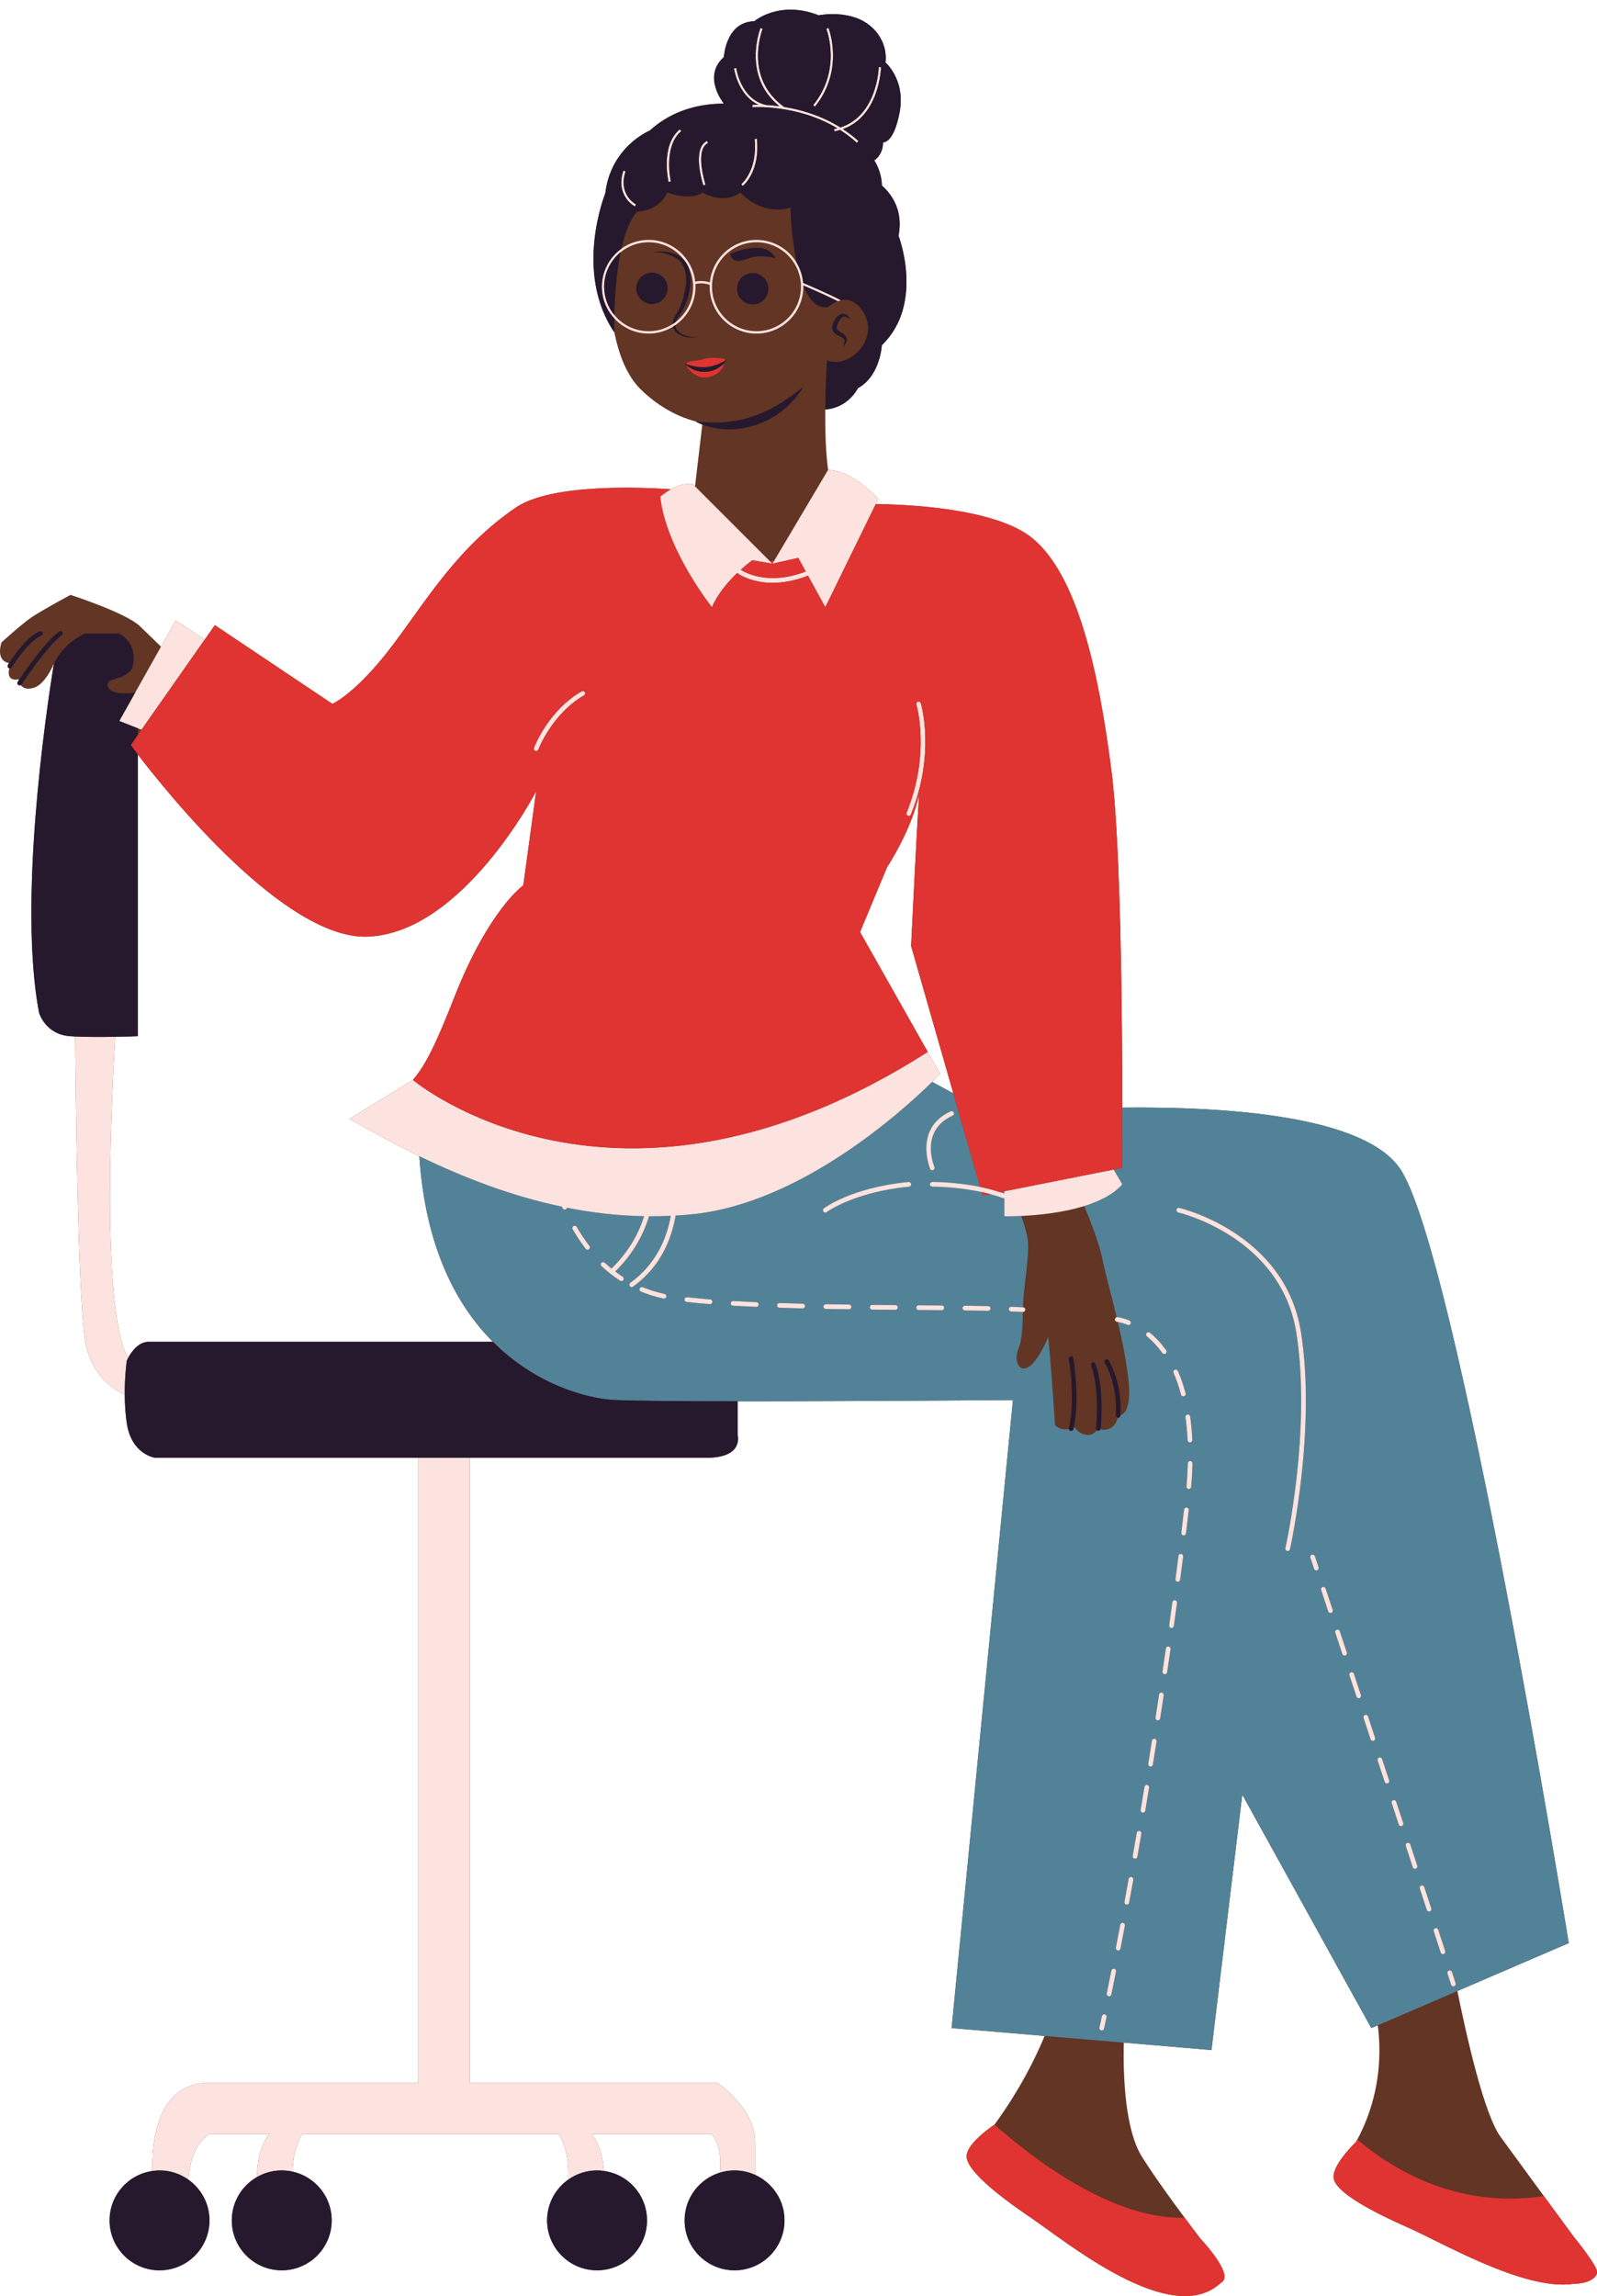
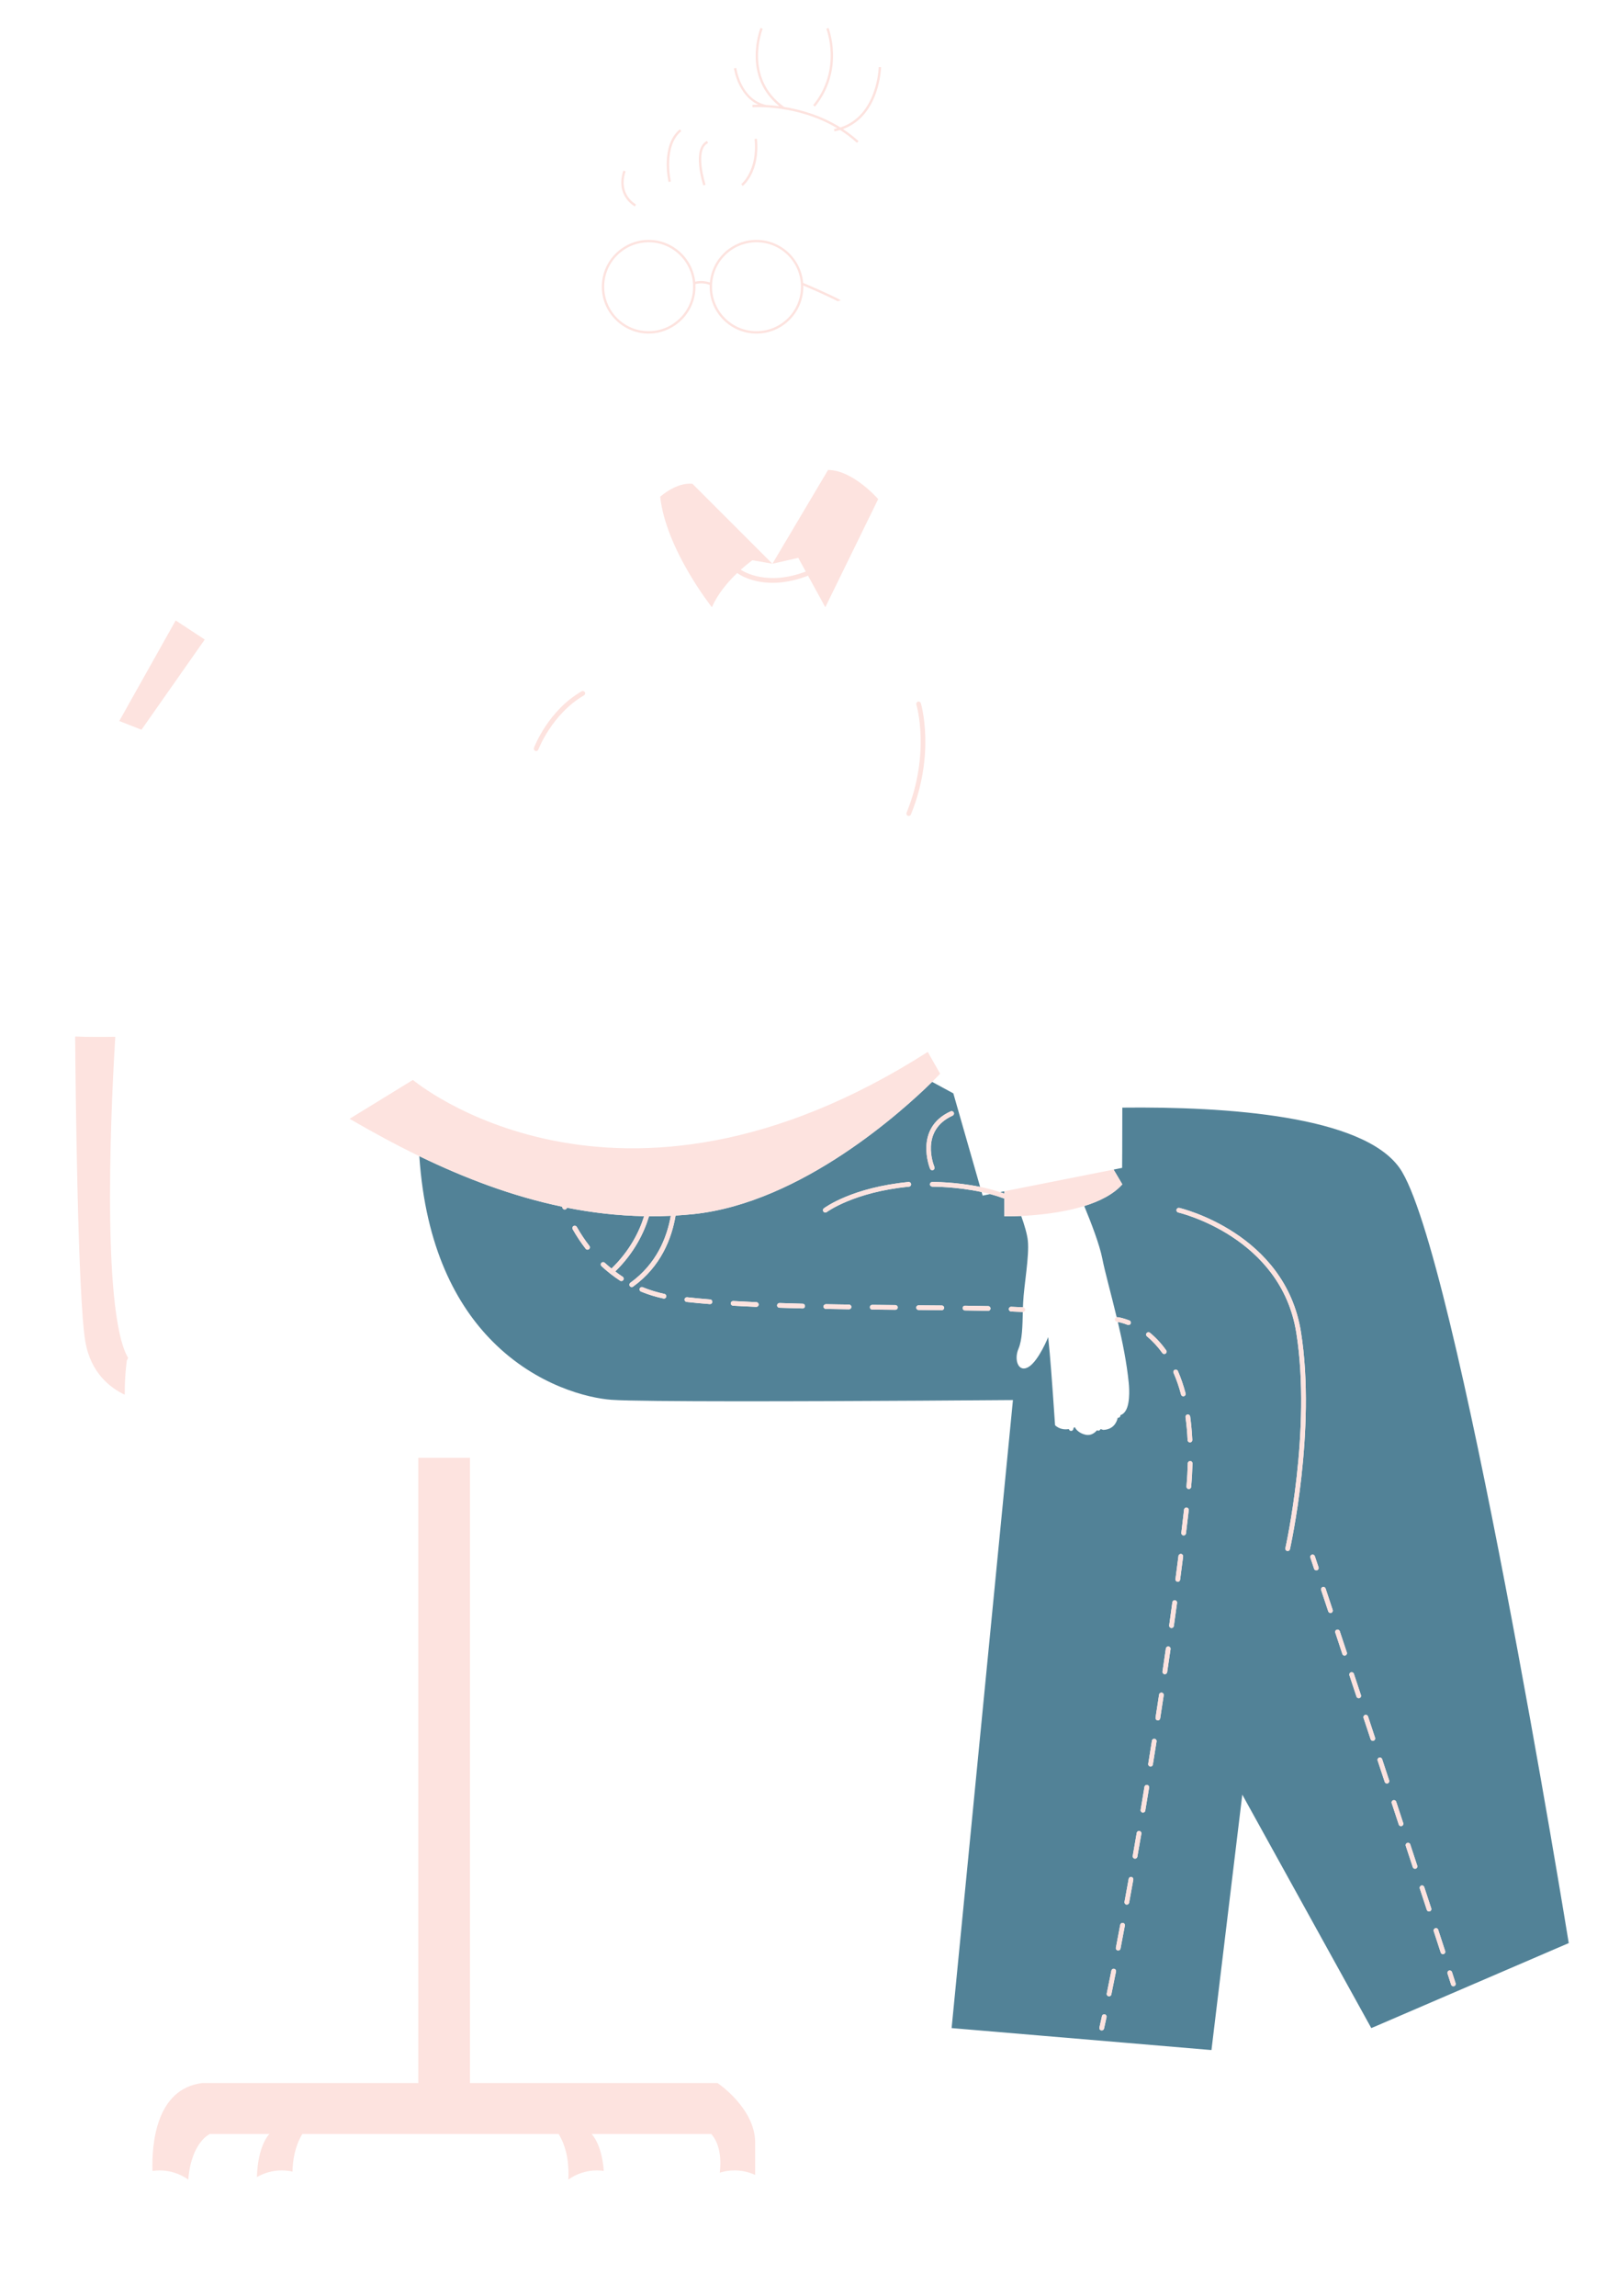
<svg xmlns="http://www.w3.org/2000/svg" height="497.6" preserveAspectRatio="xMidYMid meet" version="1.0" viewBox="0.0 -2.1 346.1 497.6" width="346.1" zoomAndPan="magnify">
  <defs>
    <clipPath id="a">
-       <path d="M 0 0 L 346.148 0 L 346.148 495.469 L 0 495.469 Z M 0 0" />
-     </clipPath>
+       </clipPath>
    <clipPath id="b">
-       <path d="M 28 75 L 346.148 75 L 346.148 495.469 L 28 495.469 Z M 28 75" />
-     </clipPath>
+       </clipPath>
  </defs>
  <g>
    <g clip-path="url(#a)" id="change1_1">
-       <path d="M 32.234 288.676 C 29.895 288.676 28.355 291.055 27.766 292.176 C 21.656 281.785 24.355 232.676 24.984 222.574 C 27.766 222.535 29.863 222.453 29.863 222.453 L 29.863 161.395 C 36.305 169.816 61.766 201.535 79.664 200.875 C 100.297 200.105 116.195 169.375 116.195 169.375 L 113.406 189.746 C 113.406 189.746 105.945 195.016 98.523 213.855 C 94.496 224.098 92.305 228.625 89.484 231.926 L 75.766 240.348 C 80.605 243.164 85.645 245.914 90.875 248.445 C 92.195 268.246 98.953 280.805 106.824 288.676 Z M 192.234 185.848 C 192.234 185.848 197.645 177.625 199.176 170.023 C 198.562 180.066 197.453 202.906 197.453 202.906 L 206.605 234.836 L 202.004 232.348 C 203.137 231.234 203.746 230.586 203.746 230.586 L 201.062 225.855 L 186.387 199.875 Z M 341.113 482.684 C 339.285 480.195 336.953 477.016 334.586 473.797 C 330.984 468.895 327.312 463.875 325.184 460.945 C 321.664 456.086 317.902 439.547 315.844 429.367 L 339.977 418.977 C 339.977 418.977 315.547 268.227 303.297 250.984 C 295.273 239.684 265.914 237.676 243.227 237.926 C 243.203 218.023 242.895 180.754 240.887 165.055 C 238.086 143.125 233.504 122.703 223.836 114.617 C 215.684 107.805 195.266 107.184 189.797 107.145 L 190.324 106.055 C 190.324 106.055 184.895 99.785 179.465 99.734 C 178.934 95.844 178.812 90.965 178.844 86.637 C 183.902 86.285 185.934 82.004 185.934 82.004 C 190.754 79.414 191.113 72.707 191.113 72.707 C 200.414 63.746 194.727 48.977 194.727 48.977 C 194.875 48.195 194.977 47.355 194.977 46.465 C 194.977 43.805 194.086 40.773 191.113 38.086 C 191.113 38.086 191.215 35.477 189.477 32.645 C 191.516 31.246 191.375 28.734 191.375 28.734 C 191.375 28.734 193.695 29.125 194.977 22.145 C 196.266 15.164 191.887 11.426 191.887 11.426 C 191.887 11.426 192.797 6.645 188.137 3.156 C 183.824 -0.074 177.426 1.215 177.426 1.215 C 168.895 -2.145 163.465 2.504 163.465 2.504 C 157.266 2.637 156.875 10.266 156.875 10.266 C 152.094 14.523 156.875 20.344 156.875 20.344 L 156.887 20.355 C 152.344 20.355 146.074 21.414 140.816 26.195 C 140.816 26.195 132.375 29.637 131.176 39.805 C 131.176 39.805 124.266 56.824 133.145 69.926 C 134.094 74.664 135.824 79.344 138.926 82.344 C 142.164 85.496 146.203 88.035 150.727 89.207 C 150.727 89.207 151.074 89.426 151.746 89.715 C 151.887 89.773 152.047 89.844 152.203 89.906 L 150.625 103.297 L 150.074 102.746 C 148.363 102.566 146.676 103.203 145.395 103.926 C 139.137 103.496 119.496 102.617 111.766 107.906 C 99.285 116.445 92.695 127.566 85.273 137.484 C 77.293 148.145 72.035 150.434 72.035 150.434 L 46.566 133.375 L 44.375 136.496 L 38.074 132.355 L 34.824 138.137 L 34.824 137.965 L 30.203 133.484 C 26.996 130.598 15.285 126.816 15.285 126.816 C 15.285 126.816 9.016 130.176 6.805 131.695 C 4.594 133.215 0.305 137.125 0.305 137.125 C -0.727 140.734 1.113 141.453 1.953 141.598 C 1.824 141.805 1.734 141.953 1.715 141.984 C 1.574 142.227 1.645 142.523 1.887 142.676 C 1.926 142.695 1.977 142.695 2.016 142.715 C 1.266 145.867 4.055 145.105 4.055 145.105 C 4.055 145.176 4.074 145.227 4.086 145.297 C 3.965 145.477 3.863 145.617 3.844 145.656 C 3.695 145.887 3.754 146.195 3.984 146.348 C 4.066 146.406 4.164 146.426 4.266 146.426 C 4.344 146.426 4.426 146.406 4.504 146.355 C 5.305 147.477 6.805 147.066 6.805 147.066 C 8.254 146.895 9.477 145.547 10.336 144.234 C 11.195 142.926 11.684 141.656 11.684 141.656 C 9.785 153.395 3.977 193.695 8.465 217.367 C 8.465 217.367 9.824 222.117 15.254 222.453 C 15.586 222.477 15.934 222.496 16.285 222.516 C 16.363 232.164 16.816 278.945 18.504 288.676 C 19.684 295.496 23.984 298.703 27.035 300.145 C 27.043 302.066 27.164 304.203 27.484 306.336 C 28.504 313.125 33.594 313.805 33.594 313.805 L 90.645 313.805 L 90.645 449.305 L 43.785 449.305 C 33.734 450.598 32.875 462.625 33.043 468.367 C 27.793 469.105 23.746 473.605 23.746 479.066 C 23.746 485.047 28.594 489.887 34.574 489.887 C 40.555 489.887 45.395 485.047 45.395 479.066 C 45.395 475.414 43.586 472.184 40.805 470.227 C 41.453 462.066 45.484 460.348 45.484 460.348 L 58.387 460.348 C 58.387 460.348 55.863 462.715 55.676 469.684 C 52.426 471.555 50.234 475.047 50.234 479.066 C 50.234 485.047 55.086 489.887 61.066 489.887 C 67.035 489.887 71.887 485.047 71.887 479.066 C 71.887 473.887 68.246 469.566 63.395 468.496 C 63.434 465.984 63.926 462.996 65.516 460.348 L 121.074 460.348 C 123.055 463.637 123.336 467.445 123.164 470.227 C 120.387 472.184 118.566 475.406 118.566 479.066 C 118.566 485.047 123.414 489.887 129.395 489.887 C 135.375 489.887 140.215 485.047 140.215 479.066 C 140.215 473.586 136.137 469.066 130.855 468.355 C 130.406 462.406 128.203 460.348 128.203 460.348 L 154.156 460.348 C 156.227 462.727 156.273 466.285 155.996 468.727 C 151.574 470.086 148.363 474.195 148.363 479.066 C 148.363 485.047 153.215 489.887 159.195 489.887 C 165.176 489.887 170.016 485.047 170.016 479.066 C 170.016 474.684 167.402 470.914 163.664 469.215 L 163.664 462.215 C 163.664 454.746 155.516 449.305 155.516 449.305 L 101.855 449.305 L 101.855 313.805 L 153.137 313.805 C 161.285 313.805 159.855 308.867 159.855 308.867 L 159.855 301.566 C 185.574 301.574 219.523 301.297 219.523 301.297 L 206.234 437.395 L 226.387 439.098 C 222.977 447.348 218.613 454.098 215.535 458.305 C 215.535 458.305 209.484 462.297 209.484 465.176 C 209.484 468.066 215.535 473.156 223.426 478.496 C 231.113 483.707 253.773 502.426 264.426 492.727 C 264.824 492.477 265.113 492.207 265.246 491.926 C 266.336 489.523 260.062 482.934 260.062 482.934 L 259.695 482.434 C 258.773 481.227 257.766 479.895 256.727 478.484 C 253.574 474.246 250.062 469.355 247.523 465.348 C 243.875 459.605 243.387 448.266 243.535 440.547 L 262.547 442.156 L 269.227 386.805 L 297.184 437.395 L 298.594 436.797 C 299.977 447.695 297.016 456.207 294.164 461.535 C 294.035 461.773 293.902 461.984 293.785 462.207 C 293.773 462.195 293.766 462.184 293.766 462.176 C 293.766 462.176 288.523 467.176 289.047 470.016 C 289.555 472.855 296.426 476.773 305.145 480.617 C 312.402 483.816 330.305 494.324 340.824 492.836 C 345.035 492.746 346.062 491.105 346.145 490.324 C 346.273 489.023 341.176 482.754 341.113 482.684" fill="#623524" />
-     </g>
+       </g>
    <g id="change2_1">
      <path d="M 315.453 427.684 L 314.676 425.254 C 314.586 424.996 314.305 424.848 314.035 424.926 C 313.766 425.016 313.613 425.305 313.703 425.574 L 314.484 427.996 C 314.555 428.207 314.754 428.348 314.977 428.348 C 315.023 428.348 315.074 428.336 315.125 428.324 C 315.395 428.234 315.547 427.945 315.453 427.684 Z M 313.195 420.707 L 311.684 416.086 C 311.605 415.816 311.312 415.664 311.047 415.754 C 310.773 415.848 310.637 416.125 310.715 416.395 L 312.227 421.023 C 312.297 421.234 312.496 421.375 312.715 421.375 C 312.766 421.375 312.812 421.367 312.875 421.355 C 313.137 421.266 313.285 420.977 313.195 420.707 Z M 310.176 411.457 L 308.664 406.836 C 308.574 406.566 308.285 406.414 308.023 406.504 C 307.754 406.598 307.605 406.887 307.695 407.145 L 309.215 411.773 C 309.285 411.984 309.484 412.125 309.695 412.125 C 309.746 412.125 309.805 412.117 309.855 412.098 C 310.125 412.016 310.266 411.727 310.176 411.457 Z M 307.145 402.207 L 305.625 397.586 C 305.535 397.316 305.246 397.176 304.984 397.266 C 304.715 397.348 304.562 397.637 304.652 397.906 L 306.176 402.523 C 306.246 402.746 306.445 402.875 306.652 402.875 C 306.715 402.875 306.766 402.867 306.812 402.855 C 307.086 402.766 307.234 402.477 307.145 402.207 Z M 304.105 392.965 L 302.586 388.348 C 302.496 388.074 302.203 387.926 301.934 388.016 C 301.664 388.105 301.523 388.395 301.613 388.656 L 303.137 393.285 C 303.203 393.496 303.402 393.637 303.613 393.637 C 303.676 393.637 303.727 393.625 303.773 393.605 C 304.047 393.516 304.195 393.234 304.105 392.965 Z M 301.055 383.727 L 299.535 379.098 C 299.445 378.836 299.164 378.684 298.887 378.773 C 298.625 378.867 298.477 379.156 298.562 379.426 L 300.086 384.035 C 300.164 384.254 300.355 384.387 300.574 384.387 C 300.625 384.387 300.676 384.387 300.734 384.367 C 301.004 384.273 301.145 383.984 301.055 383.727 Z M 298.004 374.484 L 296.477 369.867 C 296.387 369.598 296.105 369.445 295.836 369.535 C 295.562 369.625 295.414 369.914 295.504 370.184 L 297.035 374.797 C 297.105 375.016 297.305 375.145 297.516 375.145 C 297.574 375.145 297.625 375.145 297.676 375.125 C 297.945 375.035 298.094 374.746 298.004 374.484 Z M 294.945 365.246 L 293.414 360.625 C 293.324 360.355 293.035 360.215 292.773 360.297 C 292.504 360.387 292.355 360.676 292.445 360.945 L 293.977 365.566 C 294.047 365.773 294.246 365.914 294.465 365.914 C 294.516 365.914 294.562 365.906 294.625 365.887 C 294.887 365.797 295.035 365.504 294.945 365.246 Z M 291.887 356.004 L 290.355 351.387 C 290.266 351.117 289.977 350.977 289.703 351.066 C 289.434 351.145 289.297 351.434 289.387 351.703 L 290.914 356.324 C 290.984 356.535 291.184 356.676 291.402 356.676 C 291.453 356.676 291.504 356.664 291.555 356.645 C 291.824 356.555 291.977 356.273 291.887 356.004 Z M 288.812 346.766 L 287.285 342.145 C 287.195 341.875 286.902 341.734 286.645 341.824 C 286.375 341.914 286.227 342.203 286.312 342.465 L 287.855 347.086 C 287.926 347.305 288.125 347.434 288.336 347.434 C 288.387 347.434 288.445 347.426 288.496 347.414 C 288.766 347.324 288.902 347.035 288.812 346.766 Z M 285.754 337.535 L 284.945 335.125 C 284.855 334.855 284.574 334.715 284.305 334.805 C 284.035 334.895 283.895 335.176 283.984 335.445 L 284.785 337.855 C 284.855 338.074 285.055 338.203 285.266 338.203 C 285.324 338.203 285.375 338.203 285.426 338.184 C 285.695 338.098 285.844 337.805 285.754 337.535 Z M 281.945 286.566 C 278.535 265.074 255.805 259.703 255.574 259.656 C 255.305 259.598 255.023 259.766 254.965 260.047 C 254.902 260.316 255.074 260.586 255.355 260.656 C 255.574 260.703 277.637 265.914 280.934 286.727 C 284.273 307.773 278.625 333.145 278.562 333.395 C 278.504 333.664 278.676 333.945 278.953 334.004 C 278.984 334.016 279.023 334.016 279.062 334.016 C 279.297 334.016 279.504 333.855 279.555 333.625 C 279.613 333.367 285.312 307.805 281.945 286.566 Z M 258.434 315.035 C 258.445 314.754 258.227 314.516 257.945 314.516 C 257.684 314.504 257.426 314.727 257.414 315.004 C 257.375 316.617 257.285 318.297 257.137 320.023 C 257.113 320.305 257.312 320.555 257.594 320.574 L 257.645 320.574 C 257.902 320.574 258.125 320.375 258.145 320.117 C 258.305 318.367 258.395 316.656 258.434 315.035 Z M 257.625 325.156 C 257.652 324.875 257.453 324.625 257.176 324.598 C 256.914 324.555 256.637 324.754 256.605 325.047 C 256.414 326.684 256.227 328.367 256.016 330.066 C 255.984 330.348 256.184 330.598 256.465 330.625 C 256.484 330.637 256.504 330.637 256.523 330.637 C 256.773 330.637 256.996 330.445 257.023 330.184 C 257.234 328.484 257.434 326.805 257.625 325.156 Z M 256.402 335.203 C 256.434 334.934 256.246 334.676 255.965 334.645 C 255.695 334.605 255.426 334.805 255.395 335.086 C 255.184 336.734 254.965 338.406 254.746 340.098 C 254.703 340.375 254.902 340.637 255.184 340.664 C 255.203 340.676 255.227 340.676 255.254 340.676 C 255.504 340.676 255.727 340.484 255.754 340.234 C 255.977 338.547 256.195 336.867 256.402 335.203 Z M 255.086 345.246 C 255.125 344.965 254.926 344.715 254.645 344.676 C 254.375 344.637 254.113 344.836 254.074 345.117 C 253.844 346.766 253.613 348.434 253.387 350.125 C 253.344 350.395 253.547 350.656 253.812 350.695 C 253.844 350.695 253.863 350.703 253.887 350.703 C 254.137 350.703 254.355 350.516 254.395 350.266 C 254.625 348.586 254.863 346.906 255.086 345.246 Z M 253.676 355.273 C 253.715 354.996 253.523 354.734 253.246 354.695 C 252.965 354.656 252.715 354.848 252.664 355.125 C 252.434 356.785 252.184 358.453 251.934 360.125 C 251.895 360.406 252.094 360.664 252.375 360.703 L 252.445 360.703 C 252.695 360.703 252.902 360.523 252.945 360.273 C 253.195 358.605 253.434 356.934 253.676 355.273 Z M 252.195 365.273 C 252.246 364.996 252.047 364.734 251.773 364.695 C 251.504 364.656 251.234 364.848 251.195 365.125 C 250.934 366.797 250.684 368.453 250.426 370.125 C 250.387 370.406 250.574 370.664 250.855 370.703 C 250.875 370.715 250.902 370.715 250.934 370.715 C 251.176 370.715 251.395 370.535 251.434 370.285 C 251.684 368.617 251.945 366.945 252.195 365.273 Z M 250.645 375.285 C 250.695 375.004 250.504 374.746 250.227 374.703 C 249.953 374.656 249.684 374.848 249.645 375.125 C 249.375 376.797 249.105 378.465 248.844 380.125 C 248.797 380.406 248.984 380.664 249.266 380.715 C 249.297 380.715 249.312 380.727 249.344 380.727 C 249.594 380.727 249.805 380.547 249.844 380.297 C 250.113 378.625 250.387 376.953 250.645 375.285 Z M 249.035 385.285 C 249.074 385.004 248.895 384.746 248.613 384.703 C 248.344 384.656 248.074 384.848 248.023 385.125 C 247.754 386.797 247.477 388.453 247.195 390.117 C 247.152 390.387 247.336 390.656 247.613 390.695 C 247.645 390.703 247.676 390.703 247.703 390.703 C 247.945 390.703 248.164 390.523 248.203 390.285 C 248.484 388.625 248.754 386.965 249.035 385.285 Z M 247.355 395.273 C 247.402 394.996 247.215 394.727 246.934 394.684 C 246.652 394.637 246.395 394.824 246.344 395.098 C 246.062 396.773 245.773 398.434 245.484 400.086 C 245.434 400.355 245.625 400.625 245.895 400.676 L 245.984 400.676 C 246.234 400.676 246.445 400.504 246.484 400.254 C 246.773 398.617 247.062 396.945 247.355 395.273 Z M 245.605 405.246 C 245.652 404.965 245.477 404.707 245.195 404.656 C 244.926 404.605 244.652 404.785 244.605 405.066 C 244.305 406.746 244.004 408.406 243.703 410.035 C 243.652 410.316 243.836 410.586 244.105 410.637 C 244.145 410.637 244.176 410.645 244.203 410.645 C 244.445 410.645 244.652 410.465 244.703 410.227 C 245.004 408.586 245.305 406.926 245.605 405.246 Z M 243.375 414.605 C 243.105 414.555 242.836 414.734 242.773 415.016 C 242.465 416.707 242.145 418.367 241.836 419.984 C 241.785 420.254 241.953 420.523 242.234 420.574 C 242.273 420.586 242.305 420.586 242.336 420.586 C 242.574 420.586 242.785 420.414 242.836 420.176 C 243.145 418.555 243.465 416.895 243.773 415.207 C 243.836 414.926 243.652 414.656 243.375 414.605 Z M 241.453 424.547 C 241.184 424.496 240.914 424.664 240.855 424.945 C 240.516 426.656 240.184 428.316 239.855 429.906 C 239.797 430.176 239.977 430.445 240.246 430.504 C 240.285 430.516 240.312 430.516 240.355 430.516 C 240.586 430.516 240.805 430.348 240.844 430.105 C 241.176 428.516 241.516 426.855 241.855 425.145 C 241.914 424.867 241.734 424.598 241.453 424.547 Z M 239.414 434.414 C 239.145 434.355 238.875 434.523 238.812 434.805 C 238.625 435.656 238.445 436.484 238.266 437.285 C 238.203 437.566 238.375 437.836 238.652 437.895 C 238.695 437.906 238.727 437.906 238.766 437.906 C 238.996 437.906 239.203 437.746 239.266 437.504 C 239.445 436.707 239.625 435.875 239.805 435.023 C 239.863 434.746 239.695 434.477 239.414 434.414 Z M 248.574 287.504 C 249.797 288.516 250.914 289.727 251.902 291.105 C 252.004 291.246 252.164 291.316 252.312 291.316 C 252.426 291.316 252.523 291.285 252.613 291.227 C 252.844 291.066 252.895 290.746 252.734 290.516 C 251.695 289.055 250.516 287.785 249.215 286.715 C 249.004 286.547 248.684 286.566 248.504 286.785 C 248.324 287.004 248.355 287.324 248.574 287.504 Z M 256.926 305.004 C 257.145 306.586 257.297 308.266 257.375 309.984 C 257.387 310.266 257.613 310.477 257.887 310.477 C 257.895 310.477 257.902 310.477 257.902 310.477 C 258.184 310.465 258.402 310.227 258.395 309.945 C 258.305 308.184 258.152 306.477 257.934 304.867 C 257.895 304.586 257.637 304.387 257.355 304.426 C 257.074 304.465 256.887 304.727 256.926 305.004 Z M 254.336 295.414 C 254.965 296.855 255.516 298.434 255.953 300.105 C 256.016 300.336 256.227 300.484 256.445 300.484 C 256.484 300.484 256.535 300.484 256.574 300.465 C 256.844 300.395 257.016 300.117 256.934 299.848 C 256.484 298.125 255.926 296.496 255.266 294.996 C 255.152 294.746 254.855 294.625 254.594 294.734 C 254.336 294.855 254.215 295.156 254.336 295.414 Z M 214.664 281.465 C 214.664 281.184 214.445 280.945 214.164 280.945 C 212.586 280.906 210.895 280.887 209.137 280.855 C 209.137 280.855 209.137 280.855 209.125 280.855 C 208.844 280.855 208.625 281.086 208.613 281.367 C 208.613 281.645 208.844 281.875 209.125 281.875 C 210.887 281.906 212.562 281.926 214.145 281.965 L 214.152 281.965 C 214.434 281.965 214.652 281.734 214.664 281.465 Z M 204.605 281.316 C 204.613 281.035 204.387 280.805 204.105 280.805 L 199.074 280.766 C 198.797 280.766 198.562 280.984 198.562 281.266 C 198.562 281.547 198.797 281.773 199.074 281.773 L 204.094 281.824 C 204.094 281.824 204.094 281.824 204.105 281.824 C 204.387 281.824 204.605 281.598 204.605 281.316 Z M 197.453 254.504 C 197.426 254.227 197.176 254.023 196.895 254.047 C 184.664 255.234 178.797 259.566 178.555 259.746 C 178.324 259.914 178.285 260.234 178.453 260.465 C 178.555 260.598 178.703 260.664 178.863 260.664 C 178.965 260.664 179.074 260.637 179.164 260.566 C 179.227 260.516 185.074 256.215 196.996 255.055 C 197.273 255.023 197.477 254.785 197.453 254.504 Z M 194.555 281.234 C 194.562 280.953 194.336 280.727 194.055 280.715 L 189.023 280.664 C 188.746 280.664 188.516 280.895 188.516 281.176 C 188.516 281.453 188.734 281.684 189.016 281.684 L 194.047 281.734 L 194.055 281.734 C 194.336 281.734 194.555 281.516 194.555 281.234 Z M 184.504 281.125 C 184.516 280.848 184.285 280.617 184.004 280.605 C 182.336 280.586 180.652 280.566 178.984 280.523 C 178.695 280.555 178.465 280.746 178.465 281.023 C 178.453 281.316 178.684 281.547 178.965 281.547 C 180.637 281.574 182.312 281.605 183.996 281.625 C 183.996 281.625 183.996 281.625 184.004 281.625 C 184.273 281.625 184.504 281.406 184.504 281.125 Z M 174.453 280.945 C 174.465 280.664 174.246 280.426 173.965 280.426 C 172.266 280.375 170.594 280.336 168.945 280.273 C 168.934 280.273 168.926 280.273 168.926 280.273 C 168.652 280.273 168.426 280.496 168.414 280.773 C 168.402 281.055 168.625 281.285 168.902 281.297 C 170.562 281.355 172.246 281.395 173.934 281.445 L 173.945 281.445 C 174.227 281.445 174.453 281.215 174.453 280.945 Z M 164.414 280.617 C 164.426 280.336 164.203 280.105 163.926 280.086 C 162.215 280.016 160.535 279.926 158.914 279.836 C 158.637 279.824 158.387 280.035 158.375 280.316 C 158.355 280.598 158.574 280.836 158.855 280.855 C 160.484 280.945 162.164 281.035 163.875 281.105 L 163.902 281.105 C 164.176 281.105 164.395 280.895 164.414 280.617 Z M 154.375 280.047 C 154.395 279.766 154.184 279.516 153.906 279.496 C 152.113 279.355 150.445 279.195 148.926 279.023 C 148.645 278.996 148.387 279.195 148.355 279.477 C 148.324 279.754 148.523 280.004 148.805 280.035 C 150.336 280.203 152.023 280.367 153.824 280.504 L 153.863 280.504 C 154.137 280.504 154.355 280.305 154.375 280.047 Z M 201.562 251.184 C 201.652 251.375 201.836 251.496 202.035 251.496 C 202.105 251.496 202.176 251.484 202.234 251.453 C 202.496 251.348 202.613 251.047 202.504 250.785 C 202.375 250.465 199.297 242.926 206.445 239.664 C 206.703 239.547 206.812 239.246 206.703 238.996 C 206.586 238.734 206.285 238.625 206.023 238.734 C 197.984 242.395 201.535 251.098 201.562 251.184 Z M 144.004 278.305 C 142.375 277.953 140.797 277.465 139.297 276.855 C 139.035 276.746 138.734 276.875 138.637 277.137 C 138.523 277.395 138.645 277.684 138.914 277.797 C 140.465 278.434 142.105 278.934 143.785 279.297 C 143.824 279.305 143.855 279.305 143.895 279.305 C 144.137 279.305 144.344 279.145 144.395 278.906 C 144.453 278.625 144.273 278.355 144.004 278.305 Z M 127.734 267.895 C 126.746 266.617 125.824 265.227 124.996 263.773 C 124.855 263.523 124.547 263.445 124.305 263.586 C 124.055 263.727 123.965 264.035 124.105 264.273 C 124.953 265.773 125.906 267.203 126.926 268.516 C 127.023 268.645 127.176 268.715 127.336 268.715 C 127.445 268.715 127.555 268.684 127.645 268.605 C 127.863 268.434 127.906 268.117 127.734 267.895 Z M 339.977 418.977 L 315.844 429.367 L 298.594 436.797 L 297.184 437.395 L 269.227 386.805 L 262.547 442.156 L 243.535 440.547 L 226.387 439.098 L 206.234 437.395 L 219.523 301.297 C 219.523 301.297 185.574 301.574 159.855 301.566 C 146.766 301.555 135.805 301.477 132.555 301.246 C 127.477 300.887 116.336 298.203 106.824 288.676 C 98.953 280.805 92.195 268.246 90.875 248.445 C 100.586 253.156 110.926 257.117 121.797 259.387 C 121.836 259.484 121.863 259.586 121.906 259.684 C 121.984 259.887 122.176 260.016 122.387 260.016 C 122.445 260.016 122.504 260.004 122.566 259.977 C 122.734 259.914 122.836 259.773 122.863 259.617 C 128.316 260.695 133.895 261.348 139.594 261.453 C 138.516 264.914 136.434 269.004 132.523 272.805 C 132.023 272.395 131.535 271.984 131.055 271.547 C 130.855 271.355 130.523 271.367 130.336 271.566 C 130.145 271.773 130.156 272.098 130.363 272.285 C 130.945 272.836 131.555 273.348 132.176 273.836 C 132.176 273.836 132.176 273.848 132.184 273.848 C 132.184 273.855 132.195 273.855 132.203 273.867 C 132.914 274.414 133.637 274.945 134.387 275.434 C 134.465 275.484 134.566 275.516 134.656 275.516 C 134.824 275.516 134.996 275.426 135.086 275.273 C 135.246 275.047 135.176 274.727 134.934 274.574 C 134.395 274.227 133.863 273.836 133.336 273.434 C 137.434 269.414 139.566 265.105 140.656 261.465 C 142.215 261.477 143.797 261.445 145.375 261.375 C 144.535 266.117 142.273 271.797 136.605 275.887 C 136.387 276.055 136.324 276.375 136.496 276.605 C 136.594 276.734 136.746 276.816 136.906 276.816 C 137.016 276.816 137.113 276.785 137.203 276.715 C 143.227 272.367 145.574 266.305 146.414 261.316 C 147.695 261.234 148.996 261.137 150.297 261.004 C 173.785 258.523 195.797 238.453 202.004 232.348 L 206.605 234.836 L 212.414 255.105 C 206.953 253.996 202.094 254.035 202.035 254.047 C 201.754 254.047 201.523 254.273 201.523 254.555 C 201.535 254.836 201.766 255.016 202.047 255.055 C 202.113 255.066 207.184 255.016 212.734 256.215 L 212.953 256.996 L 214.594 256.664 C 215.562 256.926 216.535 257.227 217.477 257.574 C 217.535 257.598 217.594 257.605 217.652 257.605 L 217.652 261.477 C 217.652 261.477 219.094 261.504 221.312 261.406 C 221.977 263.254 222.605 265.305 222.754 266.773 C 223.094 270.176 221.902 276.453 221.734 280.184 C 221.715 280.523 221.703 280.867 221.695 281.195 C 220.902 281.156 220.062 281.117 219.152 281.086 C 218.887 281.055 218.637 281.297 218.625 281.574 C 218.613 281.855 218.836 282.098 219.113 282.105 C 220.023 282.137 220.863 282.176 221.652 282.215 L 221.664 282.215 C 221.586 285.285 221.547 288.254 220.715 290.203 C 219.695 292.586 220.715 295.465 222.926 294.117 C 225.125 292.754 227.164 287.656 227.164 287.656 C 227.164 287.656 227.164 287.656 227.504 291.227 C 227.844 294.797 228.652 306.766 228.652 306.766 C 229.645 307.664 230.785 307.727 231.645 307.586 C 231.684 307.766 231.805 307.914 231.984 307.965 C 232.035 307.977 232.074 307.984 232.125 307.984 C 232.344 307.984 232.547 307.848 232.605 307.625 C 232.613 307.598 232.645 307.484 232.684 307.297 C 232.844 307.234 232.945 307.184 232.945 307.184 C 232.945 307.184 233.414 308.375 235.234 308.805 C 236.465 309.098 237.324 308.336 237.746 307.836 C 237.812 307.887 237.887 307.926 237.984 307.934 L 238.035 307.934 C 238.254 307.934 238.445 307.797 238.504 307.586 L 239.094 307.766 C 241.375 307.684 242.047 305.996 242.234 305.137 C 242.246 305.137 242.254 305.145 242.266 305.145 L 242.312 305.145 C 242.562 305.145 242.785 304.953 242.812 304.695 C 242.812 304.676 242.812 304.637 242.824 304.566 C 243.137 304.465 243.547 304.234 243.895 303.703 C 245.137 301.848 244.613 297.504 244.613 297.504 C 244.184 293.215 243.254 288.625 242.254 284.375 C 242.586 284.434 243.355 284.598 244.387 285.004 C 244.445 285.023 244.504 285.035 244.562 285.035 C 244.773 285.035 244.965 284.914 245.047 284.715 C 245.145 284.453 245.023 284.156 244.766 284.055 C 243.246 283.453 242.227 283.336 242.184 283.336 C 242.125 283.324 242.062 283.336 242.004 283.348 C 240.746 278.105 239.434 273.445 238.887 270.625 C 238.305 267.625 236.453 262.824 234.977 259.254 C 238.273 258.227 241.297 256.734 243.227 254.547 L 241.336 251.355 L 243.184 250.984 C 243.184 250.984 243.227 245.816 243.227 237.926 C 265.914 237.676 295.273 239.684 303.297 250.984 C 315.547 268.227 339.977 418.977 339.977 418.977 Z M 217.66 256.559 C 217.352 256.449 217.043 256.344 216.73 256.242 L 217.66 256.055 L 217.66 256.559" fill="#528297" />
    </g>
    <g id="change3_1">
      <path d="M 164.352 20.598 C 163.543 20.598 163.07 20.633 163.047 20.633 L 163.086 21.141 C 163.199 21.133 172.738 20.457 181.465 25.707 C 181.23 25.766 180.992 25.824 180.746 25.871 L 180.84 26.371 C 181.266 26.289 181.668 26.188 182.059 26.07 C 183.309 26.867 184.539 27.785 185.715 28.855 L 186.059 28.477 C 184.969 27.488 183.832 26.629 182.68 25.871 C 190.668 22.992 190.945 12.562 190.945 12.453 L 190.438 12.441 C 190.434 12.555 190.148 22.945 182.129 25.516 C 177.914 22.887 173.48 21.645 169.949 21.074 C 161.09 14.742 165.246 4.246 165.285 4.141 L 164.816 3.949 C 164.773 4.055 160.703 14.312 168.902 20.918 C 167.809 20.773 166.82 20.691 165.98 20.645 L 165.984 20.641 C 160.48 19.371 159.578 12.703 159.57 12.637 L 159.062 12.699 C 159.07 12.766 159.859 18.508 164.352 20.598 Z M 179.551 3.949 L 179.078 4.141 C 179.113 4.227 182.508 12.918 176.23 20.688 L 176.625 21.012 C 183.098 13 179.59 4.039 179.551 3.949 Z M 137.598 42.648 L 137.828 42.191 C 137.789 42.172 133.898 40.121 135.578 35.027 L 135.094 34.871 C 133.277 40.371 137.555 42.625 137.598 42.648 Z M 164.039 27.961 L 163.531 28.012 C 164.227 34.871 160.684 37.777 160.645 37.805 L 160.965 38.207 C 161.117 38.082 164.762 35.117 164.039 27.961 Z M 152.422 38.086 L 152.902 37.926 C 152.879 37.852 150.469 30.312 153.453 28.895 L 153.23 28.438 C 149.852 30.043 152.312 37.758 152.422 38.086 Z M 144.891 37.348 L 145.387 37.23 C 145.367 37.156 143.688 29.57 147.656 26.316 L 147.336 25.922 C 143.121 29.379 144.816 37.023 144.891 37.348 Z M 201.062 225.855 C 133.484 269.004 89.484 231.926 89.484 231.926 L 75.766 240.348 C 80.605 243.164 85.645 245.914 90.875 248.445 C 100.586 253.156 110.926 257.117 121.797 259.387 C 121.836 259.484 121.863 259.586 121.906 259.684 C 121.984 259.887 122.176 260.016 122.387 260.016 C 122.445 260.016 122.504 260.004 122.566 259.977 C 122.734 259.914 122.836 259.773 122.863 259.617 C 128.316 260.695 133.895 261.348 139.594 261.453 C 138.516 264.914 136.434 269.004 132.523 272.805 C 132.023 272.395 131.535 271.984 131.055 271.547 C 130.855 271.355 130.523 271.367 130.336 271.566 C 130.145 271.773 130.156 272.098 130.363 272.285 C 130.945 272.836 131.555 273.348 132.176 273.836 C 132.176 273.836 132.176 273.848 132.184 273.848 C 132.184 273.855 132.195 273.855 132.203 273.867 C 132.914 274.414 133.637 274.945 134.387 275.434 C 134.465 275.484 134.566 275.516 134.656 275.516 C 134.824 275.516 134.996 275.426 135.086 275.273 C 135.246 275.047 135.176 274.727 134.934 274.574 C 134.395 274.227 133.863 273.836 133.336 273.434 C 137.434 269.414 139.566 265.105 140.656 261.465 C 142.215 261.477 143.797 261.445 145.375 261.375 C 144.535 266.117 142.273 271.797 136.605 275.887 C 136.387 276.055 136.324 276.375 136.496 276.605 C 136.594 276.734 136.746 276.816 136.906 276.816 C 137.016 276.816 137.113 276.785 137.203 276.715 C 143.227 272.367 145.574 266.305 146.414 261.316 C 147.695 261.234 148.996 261.137 150.297 261.004 C 173.785 258.523 195.797 238.453 202.004 232.348 C 203.137 231.234 203.746 230.586 203.746 230.586 Z M 116.016 160.629 C 116.07 160.648 116.133 160.66 116.191 160.66 C 116.398 160.66 116.594 160.531 116.672 160.328 C 116.699 160.254 119.629 152.609 126.562 148.59 C 126.805 148.449 126.887 148.137 126.746 147.895 C 126.605 147.652 126.297 147.566 126.051 147.707 C 118.797 151.914 115.84 159.645 115.715 159.973 C 115.617 160.234 115.75 160.527 116.016 160.629 Z M 196.75 174.684 C 196.812 174.707 196.879 174.719 196.941 174.719 C 197.145 174.719 197.336 174.598 197.414 174.402 C 202.797 161.141 199.598 150.395 199.566 150.289 C 199.484 150.02 199.195 149.867 198.93 149.949 C 198.66 150.035 198.512 150.32 198.59 150.59 C 198.625 150.691 201.723 161.09 196.473 174.02 C 196.367 174.277 196.492 174.574 196.75 174.684 Z M 202.035 251.492 C 202.105 251.492 202.172 251.48 202.234 251.453 C 202.496 251.344 202.617 251.047 202.508 250.789 C 202.375 250.469 199.297 242.922 206.445 239.664 C 206.703 239.547 206.816 239.246 206.699 238.992 C 206.586 238.734 206.281 238.621 206.023 238.738 C 197.98 242.398 201.531 251.098 201.57 251.184 C 201.652 251.379 201.84 251.492 202.035 251.492 Z M 196.895 254.043 C 184.664 255.23 178.797 259.566 178.555 259.75 C 178.328 259.918 178.281 260.238 178.453 260.461 C 178.555 260.594 178.707 260.664 178.859 260.664 C 178.969 260.664 179.074 260.633 179.164 260.562 C 179.223 260.52 185.078 256.215 196.992 255.059 C 197.273 255.031 197.48 254.781 197.449 254.5 C 197.426 254.223 197.172 254.023 196.895 254.043 Z M 314.676 425.258 C 314.586 424.992 314.305 424.844 314.031 424.93 C 313.766 425.016 313.617 425.305 313.703 425.57 L 314.484 427.992 C 314.555 428.211 314.754 428.348 314.973 428.348 C 315.023 428.348 315.074 428.34 315.129 428.324 C 315.395 428.234 315.543 427.949 315.457 427.68 Z M 312.227 421.023 C 312.297 421.238 312.496 421.375 312.711 421.375 C 312.766 421.375 312.816 421.367 312.871 421.352 C 313.137 421.266 313.281 420.977 313.195 420.707 L 311.688 416.082 C 311.602 415.812 311.312 415.664 311.047 415.754 C 310.777 415.844 310.633 416.129 310.719 416.398 Z M 306.176 402.527 C 306.246 402.742 306.445 402.879 306.66 402.879 C 306.715 402.879 306.77 402.867 306.816 402.852 C 307.086 402.766 307.234 402.477 307.145 402.207 L 305.625 397.586 C 305.535 397.316 305.246 397.176 304.98 397.262 C 304.715 397.348 304.57 397.637 304.656 397.902 Z M 309.211 411.773 C 309.281 411.988 309.48 412.125 309.695 412.125 C 309.746 412.125 309.801 412.117 309.852 412.098 C 310.121 412.012 310.27 411.723 310.18 411.457 L 308.664 406.832 C 308.574 406.562 308.285 406.418 308.02 406.508 C 307.754 406.594 307.605 406.883 307.695 407.148 Z M 287.281 342.148 C 287.191 341.879 286.906 341.734 286.641 341.824 C 286.371 341.914 286.23 342.203 286.316 342.469 L 287.852 347.09 C 287.922 347.301 288.121 347.438 288.336 347.438 C 288.387 347.438 288.441 347.43 288.496 347.41 C 288.766 347.32 288.906 347.035 288.816 346.766 Z M 293.414 360.621 C 293.328 360.355 293.035 360.211 292.77 360.301 C 292.504 360.387 292.359 360.676 292.445 360.941 L 293.977 365.562 C 294.047 365.777 294.246 365.91 294.461 365.91 C 294.516 365.91 294.566 365.902 294.621 365.887 C 294.887 365.797 295.031 365.508 294.941 365.242 Z M 297.52 375.148 C 297.57 375.148 297.625 375.141 297.68 375.125 C 297.945 375.035 298.09 374.746 298.004 374.48 L 296.477 369.859 C 296.387 369.594 296.102 369.449 295.828 369.539 C 295.562 369.625 295.418 369.914 295.508 370.184 L 297.035 374.801 C 297.105 375.016 297.305 375.148 297.52 375.148 Z M 303.137 393.281 C 303.203 393.496 303.406 393.633 303.617 393.633 C 303.672 393.633 303.727 393.625 303.777 393.609 C 304.047 393.52 304.191 393.23 304.102 392.965 L 302.578 388.34 C 302.488 388.074 302.203 387.926 301.938 388.016 C 301.668 388.102 301.523 388.391 301.613 388.66 Z M 290.352 351.387 C 290.262 351.117 289.973 350.973 289.707 351.062 C 289.438 351.148 289.293 351.438 289.383 351.707 L 290.914 356.324 C 290.984 356.539 291.184 356.672 291.398 356.672 C 291.453 356.672 291.508 356.664 291.559 356.648 C 291.824 356.559 291.973 356.27 291.883 356.004 Z M 300.09 384.039 C 300.16 384.254 300.359 384.391 300.57 384.391 C 300.625 384.391 300.68 384.383 300.73 384.363 C 301 384.277 301.145 383.988 301.055 383.723 L 299.531 379.102 C 299.441 378.832 299.16 378.688 298.887 378.777 C 298.621 378.863 298.473 379.152 298.562 379.422 Z M 284.949 335.125 C 284.859 334.859 284.574 334.715 284.305 334.801 C 284.035 334.891 283.895 335.18 283.984 335.445 L 284.785 337.859 C 284.855 338.074 285.055 338.211 285.27 338.211 C 285.32 338.211 285.375 338.199 285.43 338.184 C 285.695 338.094 285.84 337.805 285.754 337.539 Z M 239.418 434.414 C 239.145 434.355 238.871 434.527 238.812 434.805 C 238.629 435.656 238.445 436.484 238.266 437.285 C 238.203 437.562 238.379 437.836 238.652 437.895 C 238.691 437.902 238.727 437.906 238.762 437.906 C 238.996 437.906 239.207 437.746 239.262 437.512 C 239.441 436.707 239.621 435.875 239.809 435.02 C 239.867 434.746 239.691 434.477 239.418 434.414 Z M 255.953 300.109 C 256.016 300.336 256.223 300.488 256.449 300.488 C 256.488 300.488 256.531 300.48 256.578 300.469 C 256.852 300.398 257.012 300.121 256.938 299.848 C 256.484 298.121 255.922 296.492 255.262 295 C 255.152 294.742 254.852 294.629 254.594 294.738 C 254.336 294.852 254.215 295.152 254.332 295.41 C 254.965 296.852 255.516 298.434 255.953 300.109 Z M 257.172 324.594 C 256.91 324.559 256.641 324.762 256.605 325.039 C 256.418 326.688 256.223 328.363 256.016 330.062 C 255.98 330.344 256.18 330.598 256.461 330.629 C 256.48 330.633 256.504 330.633 256.523 330.633 C 256.773 330.633 256.996 330.441 257.027 330.184 C 257.23 328.48 257.434 326.805 257.621 325.156 C 257.652 324.879 257.449 324.625 257.172 324.594 Z M 257.941 314.512 C 257.684 314.508 257.426 314.727 257.418 315.008 C 257.379 316.609 257.281 318.301 257.137 320.027 C 257.113 320.305 257.32 320.555 257.602 320.578 C 257.613 320.578 257.633 320.578 257.645 320.578 C 257.906 320.578 258.129 320.379 258.148 320.109 C 258.301 318.367 258.395 316.656 258.438 315.035 C 258.445 314.754 258.223 314.52 257.941 314.512 Z M 255.965 334.641 C 255.699 334.605 255.43 334.801 255.395 335.082 C 255.184 336.738 254.969 338.41 254.746 340.098 C 254.707 340.379 254.906 340.633 255.184 340.668 C 255.207 340.672 255.23 340.676 255.254 340.676 C 255.504 340.676 255.723 340.488 255.758 340.23 C 255.977 338.539 256.191 336.867 256.406 335.211 C 256.438 334.934 256.242 334.676 255.965 334.641 Z M 240.246 430.504 C 240.281 430.512 240.316 430.516 240.352 430.516 C 240.59 430.516 240.801 430.348 240.852 430.109 C 241.18 428.516 241.516 426.859 241.855 425.145 C 241.914 424.867 241.734 424.602 241.457 424.547 C 241.184 424.492 240.914 424.668 240.859 424.945 C 240.52 426.656 240.18 428.312 239.852 429.902 C 239.797 430.176 239.973 430.445 240.246 430.504 Z M 254.648 344.676 C 254.375 344.637 254.113 344.832 254.074 345.109 C 253.852 346.77 253.617 348.441 253.383 350.121 C 253.344 350.398 253.539 350.656 253.816 350.695 C 253.84 350.699 253.863 350.703 253.891 350.703 C 254.141 350.703 254.355 350.516 254.391 350.262 C 254.629 348.578 254.859 346.91 255.086 345.246 C 255.121 344.969 254.926 344.715 254.648 344.676 Z M 257.883 310.477 C 257.891 310.477 257.898 310.477 257.906 310.477 C 258.188 310.461 258.406 310.223 258.395 309.941 C 258.309 308.184 258.152 306.477 257.934 304.863 C 257.895 304.586 257.633 304.387 257.355 304.43 C 257.078 304.469 256.883 304.727 256.922 305.004 C 257.141 306.586 257.293 308.262 257.375 309.988 C 257.387 310.262 257.613 310.477 257.883 310.477 Z M 251.906 291.105 C 252.004 291.246 252.16 291.32 252.316 291.32 C 252.422 291.32 252.523 291.289 252.613 291.227 C 252.844 291.059 252.895 290.742 252.73 290.516 C 251.691 289.059 250.512 287.781 249.219 286.719 C 249 286.539 248.68 286.57 248.5 286.789 C 248.32 287.004 248.352 287.324 248.57 287.504 C 249.793 288.512 250.914 289.727 251.906 291.105 Z M 250.227 374.703 C 249.949 374.656 249.688 374.848 249.641 375.129 C 249.379 376.801 249.109 378.469 248.844 380.129 C 248.797 380.406 248.984 380.668 249.262 380.715 C 249.289 380.719 249.316 380.723 249.348 380.723 C 249.59 380.723 249.805 380.543 249.848 380.293 C 250.117 378.629 250.387 376.961 250.648 375.285 C 250.691 375.008 250.504 374.746 250.227 374.703 Z M 253.246 354.699 C 252.969 354.656 252.711 354.852 252.668 355.129 C 252.43 356.789 252.188 358.457 251.938 360.129 C 251.895 360.406 252.09 360.664 252.371 360.703 C 252.395 360.711 252.422 360.711 252.445 360.711 C 252.691 360.711 252.91 360.527 252.945 360.277 C 253.191 358.605 253.438 356.938 253.676 355.273 C 253.719 354.996 253.523 354.738 253.246 354.699 Z M 251.773 364.699 C 251.5 364.656 251.23 364.848 251.191 365.125 C 250.938 366.793 250.684 368.461 250.426 370.125 C 250.383 370.402 250.57 370.664 250.852 370.707 C 250.879 370.711 250.902 370.715 250.93 370.715 C 251.176 370.715 251.395 370.531 251.434 370.281 C 251.688 368.613 251.945 366.945 252.199 365.277 C 252.238 365 252.051 364.738 251.773 364.699 Z M 246.938 394.684 C 246.656 394.637 246.395 394.82 246.352 395.098 C 246.062 396.777 245.773 398.441 245.484 400.082 C 245.438 400.359 245.621 400.625 245.898 400.672 C 245.93 400.676 245.961 400.68 245.988 400.68 C 246.23 400.68 246.445 400.508 246.488 400.258 C 246.777 398.613 247.066 396.949 247.355 395.27 C 247.402 394.992 247.215 394.73 246.938 394.684 Z M 245.195 404.652 C 244.926 404.602 244.652 404.785 244.602 405.062 C 244.301 406.746 244 408.406 243.699 410.039 C 243.652 410.316 243.836 410.582 244.109 410.633 C 244.145 410.641 244.172 410.641 244.203 410.641 C 244.445 410.641 244.656 410.469 244.703 410.223 C 245.004 408.59 245.305 406.93 245.605 405.242 C 245.652 404.965 245.469 404.699 245.195 404.652 Z M 242.238 420.578 C 242.27 420.586 242.301 420.59 242.336 420.59 C 242.57 420.59 242.785 420.418 242.832 420.176 C 243.145 418.559 243.465 416.898 243.777 415.203 C 243.832 414.926 243.652 414.66 243.375 414.605 C 243.105 414.555 242.832 414.734 242.777 415.016 C 242.461 416.707 242.145 418.363 241.832 419.98 C 241.781 420.258 241.961 420.523 242.238 420.578 Z M 248.613 384.703 C 248.34 384.652 248.074 384.844 248.027 385.121 C 247.754 386.797 247.477 388.461 247.199 390.113 C 247.148 390.391 247.34 390.652 247.617 390.699 C 247.645 390.703 247.672 390.703 247.699 390.703 C 247.945 390.703 248.16 390.527 248.203 390.281 C 248.48 388.629 248.758 386.961 249.031 385.285 C 249.078 385.008 248.895 384.746 248.613 384.703 Z M 241.621 283.781 C 241.59 284.062 241.793 284.312 242.07 284.348 C 242.074 284.348 242.137 284.355 242.254 284.375 C 242.586 284.434 243.359 284.598 244.383 285.004 C 244.445 285.027 244.508 285.039 244.57 285.039 C 244.773 285.039 244.965 284.914 245.043 284.719 C 245.148 284.453 245.02 284.16 244.762 284.055 C 243.242 283.453 242.227 283.336 242.184 283.332 C 242.121 283.324 242.062 283.336 242.008 283.348 C 241.805 283.395 241.645 283.562 241.621 283.781 Z M 222.188 281.734 C 222.203 281.453 221.988 281.215 221.707 281.199 C 221.703 281.199 221.699 281.199 221.695 281.199 C 220.91 281.156 220.062 281.117 219.156 281.082 C 218.891 281.055 218.641 281.293 218.629 281.574 C 218.617 281.855 218.836 282.09 219.117 282.102 C 220.02 282.137 220.867 282.176 221.648 282.215 C 221.656 282.219 221.66 282.219 221.664 282.219 C 221.672 282.219 221.676 282.219 221.68 282.219 C 221.949 282.219 222.172 282.008 222.188 281.734 Z M 148.809 280.035 C 150.34 280.207 152.027 280.367 153.828 280.508 C 153.84 280.512 153.855 280.512 153.867 280.512 C 154.133 280.512 154.355 280.309 154.375 280.039 C 154.398 279.762 154.188 279.516 153.906 279.492 C 152.121 279.352 150.441 279.191 148.922 279.023 C 148.641 278.996 148.387 279.191 148.355 279.473 C 148.324 279.75 148.527 280.004 148.809 280.035 Z M 138.91 277.797 C 140.465 278.434 142.105 278.938 143.789 279.297 C 143.824 279.305 143.859 279.309 143.895 279.309 C 144.129 279.309 144.34 279.145 144.395 278.906 C 144.453 278.629 144.273 278.359 144 278.301 C 142.379 277.953 140.793 277.465 139.297 276.852 C 139.035 276.746 138.738 276.871 138.633 277.133 C 138.523 277.391 138.648 277.688 138.91 277.797 Z M 126.93 268.52 C 127.027 268.648 127.18 268.715 127.332 268.715 C 127.441 268.715 127.551 268.68 127.645 268.609 C 127.867 268.434 127.906 268.113 127.734 267.895 C 126.742 266.617 125.82 265.23 124.996 263.773 C 124.855 263.531 124.547 263.445 124.301 263.582 C 124.055 263.723 123.969 264.031 124.109 264.277 C 124.957 265.777 125.906 267.203 126.93 268.52 Z M 194.055 280.719 L 189.027 280.672 C 189.027 280.672 189.027 280.672 189.023 280.672 C 188.742 280.672 188.516 280.895 188.516 281.176 C 188.512 281.457 188.734 281.688 189.02 281.691 L 194.047 281.738 C 194.047 281.738 194.051 281.738 194.051 281.738 C 194.328 281.738 194.559 281.512 194.559 281.23 C 194.562 280.953 194.336 280.723 194.055 280.719 Z M 204.105 280.805 L 199.078 280.762 C 199.078 280.762 199.078 280.762 199.074 280.762 C 198.797 280.762 198.566 280.984 198.566 281.266 C 198.562 281.547 198.789 281.777 199.07 281.781 L 204.098 281.824 C 204.098 281.824 204.098 281.824 204.102 281.824 C 204.383 281.824 204.605 281.598 204.609 281.316 C 204.613 281.035 204.387 280.805 204.105 280.805 Z M 173.961 280.422 C 172.27 280.379 170.594 280.332 168.941 280.277 C 168.934 280.277 168.93 280.277 168.922 280.277 C 168.652 280.277 168.422 280.496 168.414 280.77 C 168.406 281.055 168.629 281.289 168.906 281.297 C 170.562 281.352 172.242 281.398 173.938 281.441 C 173.938 281.441 173.945 281.441 173.949 281.441 C 174.223 281.441 174.449 281.219 174.457 280.945 C 174.465 280.664 174.242 280.43 173.961 280.422 Z M 214.164 280.941 C 212.582 280.91 210.898 280.883 209.133 280.859 C 209.133 280.859 209.129 280.859 209.129 280.859 C 208.852 280.859 208.621 281.082 208.617 281.363 C 208.613 281.645 208.84 281.875 209.121 281.879 C 210.883 281.902 212.562 281.93 214.145 281.961 C 214.145 281.961 214.148 281.961 214.156 281.961 C 214.434 281.961 214.656 281.738 214.664 281.465 C 214.668 281.184 214.445 280.949 214.164 280.941 Z M 163.922 280.09 C 162.211 280.016 160.535 279.93 158.91 279.836 C 158.633 279.824 158.391 280.031 158.371 280.312 C 158.355 280.594 158.57 280.836 158.852 280.852 C 160.48 280.945 162.16 281.031 163.879 281.105 C 163.887 281.105 163.895 281.105 163.898 281.105 C 164.172 281.105 164.398 280.895 164.41 280.621 C 164.422 280.34 164.203 280.102 163.922 280.09 Z M 184.008 280.609 C 182.332 280.586 180.652 280.562 178.984 280.531 C 178.691 280.559 178.469 280.75 178.461 281.027 C 178.457 281.312 178.684 281.543 178.965 281.551 C 180.637 281.578 182.316 281.605 183.992 281.629 C 183.996 281.629 183.996 281.629 184 281.629 C 184.277 281.629 184.504 281.406 184.508 281.125 C 184.512 280.844 184.289 280.613 184.008 280.609 Z M 255.578 259.656 C 255.305 259.598 255.027 259.77 254.969 260.043 C 254.906 260.316 255.078 260.59 255.352 260.652 C 255.574 260.703 277.633 265.91 280.938 286.723 C 284.277 307.773 278.621 333.141 278.566 333.395 C 278.504 333.668 278.676 333.941 278.949 334.008 C 278.988 334.016 279.027 334.02 279.062 334.02 C 279.297 334.02 279.504 333.859 279.559 333.621 C 279.617 333.363 285.312 307.809 281.941 286.562 C 278.531 265.078 255.809 259.711 255.578 259.656 Z M 173.586 60.035 C 173.586 54.715 169.266 50.395 163.945 50.395 C 158.625 50.395 154.305 54.715 154.305 60.035 C 154.305 65.355 158.625 69.676 163.945 69.676 C 169.266 69.676 173.586 65.355 173.586 60.035 Z M 150.215 60.035 C 150.215 58.305 149.746 56.676 148.945 55.273 C 148.844 55.105 148.746 54.938 148.637 54.766 C 146.914 52.137 143.945 50.395 140.574 50.395 C 138.273 50.395 136.156 51.207 134.504 52.555 C 132.324 54.324 130.934 57.016 130.934 60.035 C 130.934 62.367 131.766 64.504 133.145 66.176 C 134.914 68.305 137.586 69.676 140.574 69.676 C 142.496 69.676 144.273 69.105 145.785 68.137 C 146.016 67.984 146.246 67.816 146.465 67.645 C 148.746 65.887 150.215 63.137 150.215 60.035 Z M 174.086 59.773 C 174.086 59.773 174.086 59.766 174.074 59.766 C 174.086 59.855 174.094 59.945 174.094 60.035 C 174.094 65.637 169.547 70.188 163.945 70.188 C 158.344 70.188 153.797 65.637 153.797 60.035 C 153.797 59.895 153.805 59.766 153.816 59.637 C 152.387 59.105 151.125 59.344 150.695 59.457 C 150.703 59.645 150.727 59.836 150.727 60.035 C 150.727 63.477 148.996 66.523 146.363 68.355 C 146.195 68.477 146.023 68.586 145.844 68.688 C 144.305 69.637 142.504 70.188 140.574 70.188 C 137.637 70.188 134.984 68.914 133.137 66.914 C 131.453 65.105 130.426 62.695 130.426 60.035 C 130.426 56.645 132.105 53.645 134.664 51.797 C 136.336 50.594 138.363 49.887 140.574 49.887 C 145.797 49.887 150.113 53.855 150.664 58.938 C 151.215 58.805 152.434 58.637 153.844 59.105 C 154.316 53.945 158.664 49.887 163.945 49.887 C 167.652 49.887 170.895 51.887 172.664 54.867 C 173.434 56.156 173.926 57.625 174.055 59.207 C 174.113 59.234 179.535 61.504 182.254 62.977 C 182.016 63.023 181.773 63.094 181.555 63.188 C 179.086 61.906 175.062 60.188 174.086 59.773 Z M 154.281 129.492 C 155.59 126.48 157.871 123.883 159.781 122.059 C 159.801 122.078 159.812 122.105 159.84 122.125 C 159.996 122.242 162.676 124.203 167.438 124.203 C 169.57 124.203 172.121 123.809 175.051 122.68 C 175.074 122.672 175.09 122.652 175.109 122.645 L 178.859 129.492 L 189.789 107.141 L 190.32 106.059 C 190.32 106.059 184.898 99.785 179.465 99.738 C 179.461 99.738 179.461 99.738 179.457 99.738 L 167.836 119.328 L 167.398 120.066 L 173 118.793 L 174.621 121.754 C 166.336 124.922 161.215 121.82 160.531 121.367 C 161.98 120.062 163.066 119.305 163.066 119.305 L 167.398 120.066 L 166.867 119.539 L 150.625 103.293 L 150.078 102.746 C 148.363 102.562 146.68 103.207 145.391 103.926 C 144.004 104.695 143.074 105.551 143.074 105.551 C 144.348 117.012 154.281 129.492 154.281 129.492 Z M 29.297 147.996 L 25.848 154.148 L 29.859 155.723 L 30.664 156.035 L 44.371 136.492 L 38.074 132.355 L 34.828 138.141 Z M 217.66 256.559 C 217.352 256.449 217.043 256.344 216.73 256.242 C 215.301 255.77 213.836 255.398 212.41 255.105 C 206.949 253.992 202.098 254.039 202.031 254.039 C 201.75 254.047 201.523 254.277 201.527 254.559 C 201.531 254.84 201.762 255.02 202.043 255.059 C 202.113 255.062 207.184 255.016 212.73 256.219 C 213.348 256.352 213.969 256.5 214.594 256.664 C 215.562 256.926 216.531 257.223 217.48 257.574 C 217.539 257.598 217.598 257.605 217.66 257.605 L 217.66 261.473 C 217.66 261.473 219.102 261.508 221.316 261.406 C 224.789 261.246 230.172 260.746 234.973 259.254 C 238.273 258.227 241.297 256.734 243.227 254.551 L 241.34 251.352 L 217.66 256.055 Z M 24.984 222.574 C 22.305 222.625 18.984 222.637 16.285 222.516 C 16.363 232.164 16.816 278.945 18.504 288.676 C 19.684 295.496 23.984 298.703 27.035 300.145 C 27.004 295.945 27.484 292.754 27.484 292.754 C 27.484 292.754 27.586 292.523 27.766 292.176 C 21.656 281.785 24.355 232.676 24.984 222.574 Z M 90.648 313.809 L 101.855 313.809 L 101.855 449.309 L 155.512 449.309 C 155.512 449.309 163.66 454.742 163.66 462.215 L 163.66 469.215 C 162.297 468.594 160.789 468.242 159.191 468.242 C 158.078 468.242 157.008 468.41 155.996 468.723 C 156.273 466.289 156.223 462.723 154.152 460.348 L 128.211 460.348 C 128.211 460.348 130.402 462.406 130.852 468.352 C 130.375 468.285 129.891 468.242 129.395 468.242 C 127.07 468.242 124.926 468.977 123.164 470.223 C 123.332 467.441 123.055 463.641 121.074 460.348 L 65.52 460.348 C 63.926 463 63.43 465.984 63.391 468.5 C 62.641 468.336 61.863 468.242 61.062 468.242 C 59.102 468.242 57.266 468.77 55.68 469.684 C 55.871 462.711 58.387 460.348 58.387 460.348 L 45.48 460.348 C 45.48 460.348 41.457 462.07 40.805 470.227 C 39.043 468.98 36.895 468.242 34.574 468.242 C 34.051 468.242 33.547 468.289 33.043 468.359 C 32.875 462.625 33.738 450.598 43.785 449.309 L 90.648 449.309 L 90.648 313.809" fill="#fde3df" />
    </g>
    <g clip-path="url(#b)" id="change4_1">
-       <path d="M 149.895 77.152 C 150.117 77.195 150.344 77.281 150.594 77.312 C 150.844 77.352 151.105 77.391 151.375 77.434 C 151.641 77.449 151.918 77.465 152.199 77.484 C 152.48 77.465 152.766 77.5 153.047 77.445 C 153.613 77.414 154.172 77.273 154.691 77.137 C 155.207 76.969 155.691 76.793 156.098 76.602 C 156.492 76.422 156.82 76.246 157.059 76.117 C 157.082 75.969 157.129 75.836 157.141 75.676 C 157.141 75.676 153.859 75.148 152.562 75.676 C 151.281 76.195 148.785 75.918 148.727 76.828 C 148.762 76.836 148.793 76.844 148.832 76.855 C 149.098 76.926 149.449 77.066 149.895 77.152 Z M 156.977 76.539 C 156.824 76.711 156.648 76.895 156.41 77.09 C 156.051 77.414 155.562 77.715 155.004 77.973 C 154.719 78.082 154.43 78.223 154.109 78.285 C 153.793 78.375 153.469 78.422 153.141 78.461 C 152.809 78.508 152.477 78.461 152.152 78.465 C 151.828 78.453 151.516 78.363 151.215 78.316 C 150.914 78.246 150.641 78.133 150.379 78.039 C 150.109 77.957 149.891 77.805 149.68 77.695 C 149.266 77.496 148.98 77.234 148.77 77.062 C 149.012 78.059 150.918 79.711 152.57 79.711 C 154.152 79.711 156.352 78.918 156.977 76.539 Z M 167.398 120.066 L 167.836 119.328 C 167.488 119.426 167.164 119.496 166.867 119.539 Z M 163.066 119.305 C 163.066 119.305 161.98 120.062 160.531 121.367 C 161.215 121.82 166.336 124.922 174.621 121.754 L 173 118.793 L 167.398 120.066 Z M 212.953 256.992 L 214.594 256.664 C 213.969 256.5 213.348 256.352 212.73 256.219 Z M 199.562 150.285 C 199.484 150.016 199.195 149.867 198.926 149.953 C 198.664 150.035 198.516 150.316 198.594 150.586 C 198.625 150.695 201.727 161.086 196.477 174.016 C 196.363 174.273 196.496 174.574 196.754 174.684 C 196.812 174.703 196.887 174.715 196.945 174.715 C 197.145 174.715 197.336 174.598 197.414 174.406 C 202.797 161.145 199.594 150.395 199.562 150.285 Z M 126.746 147.895 C 126.605 147.656 126.297 147.566 126.055 147.703 C 118.797 151.914 115.836 159.645 115.715 159.977 C 115.613 160.234 115.754 160.523 116.016 160.625 C 116.074 160.645 116.137 160.656 116.195 160.656 C 116.395 160.656 116.594 160.535 116.676 160.324 C 116.695 160.254 119.637 152.605 126.566 148.586 C 126.805 148.445 126.887 148.137 126.746 147.895 Z M 243.227 237.926 C 243.227 245.816 243.184 250.984 243.184 250.984 L 241.336 251.355 L 217.652 256.055 L 216.734 256.246 C 215.305 255.766 213.836 255.395 212.414 255.105 L 206.605 234.836 L 197.453 202.906 C 197.453 202.906 198.562 180.066 199.176 170.023 C 197.645 177.625 192.234 185.848 192.234 185.848 L 186.387 199.875 L 201.062 225.855 C 133.484 269.004 89.484 231.926 89.484 231.926 C 92.305 228.625 94.496 224.098 98.523 213.855 C 105.945 195.016 113.406 189.746 113.406 189.746 L 116.195 169.375 C 116.195 169.375 100.297 200.105 79.664 200.875 C 61.766 201.535 36.305 169.816 29.863 161.395 C 28.875 160.105 28.336 159.355 28.336 159.355 L 29.863 157.176 L 30.664 156.035 L 44.375 136.496 L 46.566 133.375 L 72.035 150.434 C 72.035 150.434 77.293 148.145 85.273 137.484 C 92.695 127.566 99.285 116.445 111.766 107.906 C 119.496 102.617 139.137 103.496 145.395 103.926 C 144.004 104.695 143.074 105.547 143.074 105.547 C 144.344 117.016 154.285 129.496 154.285 129.496 C 155.594 126.484 157.875 123.887 159.785 122.055 C 159.805 122.086 159.812 122.105 159.836 122.125 C 159.996 122.246 162.676 124.203 167.434 124.203 C 169.574 124.203 172.125 123.816 175.055 122.676 C 175.074 122.676 175.086 122.656 175.105 122.645 L 178.855 129.496 L 189.797 107.145 C 195.266 107.184 215.684 107.805 223.836 114.617 C 233.504 122.703 238.086 143.125 240.887 165.055 C 242.895 180.754 243.203 218.023 243.227 237.926 Z M 346.145 490.324 C 346.273 489.027 341.176 482.754 341.117 482.688 C 339.281 480.191 336.949 477.02 334.586 473.797 C 315.211 476.727 300.902 467.328 294.16 461.531 C 294.035 461.77 293.91 461.98 293.781 462.207 C 293.777 462.195 293.77 462.188 293.762 462.176 C 293.762 462.176 288.52 467.18 289.039 470.016 C 289.559 472.852 296.422 476.777 305.145 480.621 C 312.406 483.816 330.309 494.324 340.828 492.832 C 345.035 492.75 346.066 491.109 346.145 490.324 Z M 256.727 478.488 C 257.77 479.895 258.777 481.227 259.695 482.438 L 260.066 482.93 C 260.066 482.93 266.336 489.527 265.242 491.922 C 265.109 492.211 264.828 492.477 264.43 492.727 C 253.773 502.422 231.117 483.711 223.426 478.5 C 215.535 473.152 209.48 468.059 209.48 465.176 C 209.48 462.293 215.539 458.309 215.539 458.309 C 223.477 465.363 240.859 478.934 256.727 478.488" fill="#df3431" />
-     </g>
+       </g>
    <g id="change5_1">
-       <path d="M 13.383 135.582 C 13.605 135.426 13.664 135.113 13.504 134.887 C 13.348 134.66 13.035 134.605 12.809 134.762 C 9.93 136.773 5.195 143.648 4.086 145.289 C 3.961 145.477 3.867 145.617 3.844 145.652 C 3.691 145.883 3.754 146.191 3.984 146.344 C 4.07 146.402 4.164 146.43 4.262 146.43 C 4.348 146.43 4.43 146.402 4.504 146.359 C 4.57 146.324 4.633 146.273 4.676 146.203 C 4.734 146.121 10.328 137.715 13.383 135.582 Z M 2.57 142.504 C 2.605 142.449 5.973 136.934 8.961 135.633 C 9.215 135.52 9.332 135.227 9.219 134.973 C 9.109 134.719 8.816 134.602 8.562 134.715 C 5.738 135.941 2.812 140.27 1.961 141.598 C 1.824 141.809 1.734 141.953 1.715 141.984 C 1.57 142.223 1.645 142.531 1.883 142.672 C 1.926 142.699 1.973 142.699 2.02 142.711 C 2.062 142.723 2.102 142.746 2.141 142.746 C 2.312 142.746 2.477 142.66 2.57 142.504 Z M 240.273 292.711 C 240.137 292.469 239.828 292.391 239.594 292.527 C 239.352 292.664 239.27 292.969 239.41 293.211 C 242.367 298.336 241.82 304.535 241.812 304.598 C 241.789 304.863 241.977 305.094 242.234 305.137 C 242.246 305.137 242.254 305.145 242.266 305.145 C 242.281 305.145 242.297 305.145 242.312 305.145 C 242.566 305.145 242.785 304.953 242.812 304.695 C 242.812 304.676 242.816 304.633 242.82 304.566 C 242.895 303.613 243.195 297.77 240.273 292.711 Z M 237.395 293.449 C 237.301 293.191 237.012 293.062 236.754 293.156 C 236.492 293.254 236.363 293.543 236.461 293.801 C 238.395 298.961 237.547 307.305 237.535 307.387 C 237.52 307.57 237.605 307.734 237.742 307.836 C 237.812 307.887 237.891 307.93 237.98 307.938 C 238 307.938 238.02 307.941 238.035 307.941 C 238.254 307.941 238.441 307.789 238.504 307.582 C 238.516 307.555 238.527 307.523 238.531 307.492 C 238.566 307.141 239.414 298.832 237.395 293.449 Z M 232.617 292.219 C 232.578 291.945 232.32 291.762 232.051 291.797 C 231.777 291.84 231.59 292.094 231.633 292.367 C 233.121 302.113 231.66 307.293 231.645 307.348 C 231.621 307.43 231.625 307.512 231.645 307.59 C 231.68 307.762 231.801 307.914 231.984 307.965 C 232.031 307.98 232.078 307.984 232.125 307.984 C 232.344 307.984 232.539 307.844 232.605 307.629 C 232.613 307.602 232.645 307.488 232.688 307.301 C 232.996 306.004 233.953 300.934 232.617 292.219 Z M 154.633 90.605 C 155.246 90.754 155.926 90.816 156.648 90.895 C 157.367 90.914 158.141 91.004 158.93 90.922 C 159.328 90.891 159.73 90.863 160.141 90.832 C 160.547 90.785 160.953 90.711 161.363 90.633 C 162.195 90.508 163.004 90.23 163.824 90.008 C 164.633 89.746 165.395 89.359 166.168 89.043 C 166.914 88.672 167.605 88.215 168.289 87.824 C 168.941 87.375 169.531 86.887 170.098 86.441 C 170.672 86.008 171.113 85.477 171.562 85.039 C 172 84.594 172.398 84.191 172.688 83.766 C 172.996 83.363 173.25 83.004 173.461 82.707 C 173.875 82.117 174.094 81.77 174.094 81.77 C 174.094 81.77 173.746 82.008 173.172 82.434 C 172.887 82.648 172.535 82.906 172.156 83.215 C 171.785 83.539 171.305 83.824 170.812 84.168 C 170.305 84.488 169.809 84.898 169.219 85.238 C 168.625 85.574 168.012 85.934 167.383 86.312 C 166.727 86.629 166.047 86.961 165.355 87.293 C 164.637 87.559 163.934 87.891 163.188 88.109 C 162.449 88.336 161.723 88.613 160.969 88.742 C 160.598 88.828 160.227 88.914 159.859 88.996 C 159.488 89.055 159.125 89.113 158.766 89.172 C 158.043 89.297 157.332 89.328 156.66 89.41 C 155.988 89.414 155.344 89.488 154.75 89.469 C 152.363 89.477 150.723 89.203 150.723 89.203 C 150.727 89.207 151.074 89.43 151.742 89.719 C 151.883 89.777 152.043 89.844 152.211 89.91 C 152.441 90 152.691 90.094 152.973 90.18 C 153.461 90.328 154.012 90.496 154.633 90.605 Z M 150.379 78.039 C 150.641 78.133 150.914 78.246 151.215 78.316 C 151.516 78.363 151.828 78.453 152.152 78.465 C 152.477 78.461 152.809 78.508 153.141 78.461 C 153.469 78.422 153.793 78.375 154.109 78.285 C 154.43 78.223 154.719 78.082 155.004 77.973 C 155.562 77.715 156.051 77.414 156.41 77.09 C 156.648 76.895 156.824 76.711 156.977 76.539 C 157.301 76.168 157.453 75.887 157.453 75.887 C 157.453 75.887 157.305 75.977 157.059 76.117 C 156.82 76.246 156.492 76.422 156.098 76.602 C 155.691 76.793 155.207 76.969 154.691 77.137 C 154.172 77.273 153.613 77.414 153.047 77.445 C 152.766 77.5 152.48 77.465 152.199 77.484 C 151.918 77.465 151.641 77.449 151.375 77.434 C 151.105 77.391 150.844 77.352 150.594 77.312 C 150.344 77.281 150.117 77.195 149.895 77.152 C 149.449 77.066 149.098 76.926 148.832 76.855 C 148.793 76.844 148.762 76.836 148.727 76.828 C 148.527 76.773 148.41 76.746 148.41 76.746 C 148.41 76.746 148.52 76.855 148.734 77.035 C 148.742 77.039 148.758 77.055 148.77 77.062 C 148.98 77.234 149.266 77.496 149.68 77.695 C 149.891 77.805 150.109 77.957 150.379 78.039 Z M 149.316 61.504 C 149.516 60.621 149.648 59.719 149.66 58.816 C 149.668 58.371 149.648 57.91 149.602 57.453 C 149.551 57.051 149.477 56.578 149.328 56.16 C 149.23 55.852 149.098 55.559 148.945 55.273 C 148.848 55.102 148.746 54.934 148.641 54.77 C 148.438 54.48 148.219 54.215 147.969 53.996 C 147.363 53.441 146.676 53.086 146.035 52.852 C 144.734 52.375 143.59 52.383 142.82 52.395 C 142.043 52.422 141.609 52.527 141.609 52.527 C 141.609 52.527 142.055 52.527 142.812 52.609 C 143.566 52.695 144.652 52.898 145.801 53.41 C 146.949 53.926 148.062 54.961 148.441 56.43 C 148.547 56.797 148.59 57.156 148.645 57.59 C 148.676 57.977 148.688 58.375 148.676 58.793 C 148.645 59.617 148.539 60.461 148.363 61.293 C 147.996 62.945 147.43 64.605 146.602 65.922 C 146.152 66.562 145.793 67.336 145.781 68.133 C 146.02 67.98 146.246 67.816 146.465 67.648 C 146.602 67.203 146.852 66.762 147.18 66.348 C 148.246 64.965 148.898 63.262 149.316 61.504 Z M 146.957 70.266 C 147.543 70.652 148.148 70.84 148.684 70.953 C 149.219 71.062 149.691 71.086 150.082 71.082 C 150.859 71.062 151.289 70.957 151.289 70.957 C 151.289 70.957 150.848 71.008 150.086 70.934 C 149.707 70.898 149.25 70.836 148.75 70.684 C 148.25 70.531 147.699 70.297 147.219 69.91 C 146.762 69.535 146.387 68.992 146.363 68.359 C 146.195 68.477 146.02 68.582 145.848 68.691 C 146.008 69.387 146.461 69.949 146.957 70.266 Z M 158.215 52.953 C 158.883 54.945 160.246 54.613 162.492 53.809 C 164.742 53 168.039 53.84 168.039 53.84 C 165.855 49.367 158.215 52.953 158.215 52.953 Z M 181.836 70.695 C 182.41 70.969 182.855 71.184 182.969 71.516 C 183.094 71.867 182.961 72.305 182.871 72.57 C 182.781 72.848 182.715 73.012 182.715 73.012 C 182.715 73.012 182.848 72.898 183.043 72.664 C 183.141 72.547 183.258 72.398 183.355 72.199 C 183.461 72.004 183.559 71.738 183.527 71.41 C 183.512 71.074 183.305 70.734 183.059 70.508 C 182.809 70.273 182.535 70.09 182.27 69.926 C 182.004 69.758 181.762 69.586 181.582 69.41 C 181.41 69.234 181.336 69.082 181.34 68.875 C 181.34 68.773 181.355 68.652 181.383 68.527 C 181.414 68.41 181.449 68.301 181.527 68.133 C 181.645 67.879 181.785 67.59 181.93 67.359 C 182.23 66.883 182.57 66.559 182.934 66.531 C 183.312 66.5 183.691 66.719 183.922 66.875 C 184.164 67.039 184.289 67.16 184.289 67.16 C 184.289 67.16 184.242 66.992 184.074 66.73 C 183.906 66.488 183.629 66.062 182.98 65.93 C 182.66 65.863 182.281 65.941 181.977 66.125 C 181.66 66.297 181.406 66.551 181.188 66.824 C 180.965 67.105 180.785 67.387 180.625 67.727 C 180.555 67.855 180.473 68.062 180.41 68.262 C 180.359 68.461 180.312 68.676 180.324 68.906 C 180.324 69.383 180.602 69.859 180.914 70.129 C 181.23 70.398 181.555 70.551 181.836 70.695 Z M 163.129 57.059 C 161.246 57.059 159.723 58.582 159.723 60.461 C 159.723 62.34 161.246 63.867 163.129 63.867 C 165.008 63.867 166.531 62.34 166.531 60.461 C 166.531 58.582 165.008 57.059 163.129 57.059 Z M 141.289 56.977 C 139.406 56.977 137.887 58.5 137.887 60.383 C 137.887 62.262 139.406 63.785 141.289 63.785 C 143.168 63.785 144.695 62.262 144.695 60.383 C 144.695 58.5 143.168 56.977 141.289 56.977 Z M 130.934 60.035 C 130.934 62.367 131.766 64.508 133.148 66.176 C 133.219 62.695 133.508 57.355 134.5 52.555 C 132.324 54.324 130.934 57.02 130.934 60.035 Z M 190.945 12.457 L 190.434 12.445 C 190.434 12.555 190.152 22.945 182.125 25.516 C 177.914 22.887 173.484 21.645 169.945 21.074 C 161.086 14.746 165.246 4.246 165.285 4.145 L 164.812 3.945 C 164.773 4.055 160.703 14.316 168.902 20.914 C 167.805 20.773 166.812 20.688 165.984 20.645 L 165.984 20.637 C 160.484 19.367 159.574 12.707 159.562 12.637 L 159.062 12.707 C 159.074 12.766 159.855 18.504 164.355 20.594 C 163.547 20.594 163.074 20.637 163.047 20.637 L 163.086 21.145 C 163.195 21.137 172.734 20.457 181.465 25.707 C 181.234 25.766 180.996 25.824 180.746 25.867 L 180.844 26.367 C 181.266 26.297 181.664 26.188 182.055 26.066 C 183.305 26.867 184.535 27.785 185.715 28.855 L 186.055 28.477 C 184.965 27.484 183.836 26.625 182.676 25.875 C 190.664 22.996 190.945 12.566 190.945 12.457 Z M 164.035 27.965 L 163.535 28.016 C 164.227 34.875 160.684 37.773 160.645 37.805 L 160.965 38.207 C 161.113 38.086 164.766 35.117 164.035 27.965 Z M 176.234 20.688 L 176.625 21.004 C 183.094 12.996 179.586 4.035 179.555 3.945 L 179.074 4.145 C 179.113 4.227 182.504 12.914 176.234 20.688 Z M 153.453 28.895 L 153.234 28.438 C 149.855 30.047 152.316 37.754 152.426 38.086 L 152.906 37.926 C 152.875 37.855 150.465 30.316 153.453 28.895 Z M 147.656 26.316 L 147.336 25.926 C 143.113 29.375 144.816 37.023 144.895 37.344 L 145.387 37.234 C 145.363 37.156 143.684 29.574 147.656 26.316 Z M 137.836 42.195 C 137.797 42.176 133.895 40.117 135.574 35.023 L 135.094 34.867 C 133.273 40.367 137.555 42.625 137.594 42.645 Z M 191.113 72.707 C 191.113 72.707 190.754 79.414 185.934 82.004 C 185.934 82.004 183.902 86.285 178.844 86.637 C 178.895 80.754 179.227 75.887 179.227 75.887 C 179.227 75.887 179.695 76.355 180.465 76.266 C 184.844 76.957 190.234 71.145 187.297 65.887 C 185.703 63.047 183.797 62.645 182.254 62.977 C 179.535 61.504 174.113 59.234 174.055 59.207 C 173.926 57.625 173.434 56.156 172.664 54.867 C 171.445 49.105 171.305 42.906 171.305 42.906 C 164.934 44.797 160.453 39.637 160.453 39.637 C 156.836 42.344 152.184 39.637 152.184 39.637 C 149.773 41.523 144.605 39.637 144.605 39.637 C 142.715 43.766 138.066 43.766 138.066 43.766 C 136.477 45.594 135.406 48.535 134.664 51.797 C 132.105 53.645 130.426 56.645 130.426 60.035 C 130.426 62.695 131.453 65.105 133.137 66.914 C 133.125 67.414 133.125 67.875 133.125 68.266 C 133.125 69.316 133.145 69.926 133.145 69.926 C 124.266 56.824 131.176 39.805 131.176 39.805 C 132.375 29.637 140.816 26.195 140.816 26.195 C 146.074 21.414 152.344 20.355 156.887 20.355 L 156.875 20.344 C 156.875 20.344 152.094 14.523 156.875 10.266 C 156.875 10.266 157.266 2.637 163.465 2.504 C 163.465 2.504 168.895 -2.145 177.426 1.215 C 177.426 1.215 183.824 -0.074 188.137 3.156 C 192.797 6.645 191.887 11.426 191.887 11.426 C 191.887 11.426 196.266 15.164 194.977 22.145 C 193.695 29.125 191.375 28.734 191.375 28.734 C 191.375 28.734 191.516 31.246 189.477 32.645 C 191.215 35.477 191.113 38.086 191.113 38.086 C 194.086 40.773 194.977 43.805 194.977 46.465 C 194.977 47.355 194.875 48.195 194.727 48.977 C 194.727 48.977 200.414 63.746 191.113 72.707 Z M 174.082 59.77 C 175.289 62.793 177.016 64.879 179.484 64.434 C 179.484 64.434 180.332 63.633 181.555 63.184 C 179.086 61.902 175.062 60.188 174.082 59.77 Z M 155.996 468.723 C 151.578 470.086 148.367 474.199 148.367 479.066 C 148.367 485.047 153.215 489.891 159.191 489.891 C 165.172 489.891 170.016 485.047 170.016 479.066 C 170.016 474.684 167.406 470.918 163.66 469.215 C 162.297 468.594 160.789 468.242 159.191 468.242 C 158.078 468.242 157.008 468.41 155.996 468.723 Z M 123.164 470.223 C 120.387 472.18 118.57 475.41 118.57 479.066 C 118.57 485.047 123.414 489.891 129.395 489.891 C 135.371 489.891 140.219 485.047 140.219 479.066 C 140.219 473.586 136.137 469.066 130.852 468.352 C 130.375 468.285 129.891 468.242 129.395 468.242 C 127.07 468.242 124.926 468.977 123.164 470.223 Z M 55.68 469.684 C 52.43 471.551 50.238 475.051 50.238 479.066 C 50.238 485.047 55.082 489.891 61.062 489.891 C 67.039 489.891 71.887 485.047 71.887 479.066 C 71.887 473.891 68.246 469.566 63.391 468.5 C 62.641 468.336 61.863 468.242 61.062 468.242 C 59.102 468.242 57.266 468.77 55.68 469.684 Z M 33.043 468.359 C 27.789 469.105 23.75 473.609 23.75 479.066 C 23.75 485.047 28.594 489.891 34.574 489.891 C 40.551 489.891 45.398 485.047 45.398 479.066 C 45.398 475.41 43.582 472.184 40.805 470.227 C 39.043 468.98 36.895 468.242 34.574 468.242 C 34.051 468.242 33.547 468.289 33.043 468.359 Z M 29.863 155.727 L 25.844 154.145 L 29.293 147.996 C 27.855 148.184 24.094 148.504 23.406 146.727 C 22.566 144.516 27.145 145.555 28.676 142.656 C 28.676 142.656 30.363 137.727 25.793 135.176 L 18.504 135.176 C 18.504 135.176 14.215 136.766 11.684 141.656 C 9.785 153.395 3.977 193.695 8.465 217.367 C 8.465 217.367 9.824 222.117 15.254 222.453 C 15.586 222.477 15.934 222.496 16.285 222.516 C 18.984 222.637 22.305 222.625 24.984 222.574 C 27.766 222.535 29.863 222.453 29.863 222.453 L 29.863 161.395 C 28.875 160.105 28.336 159.355 28.336 159.355 L 29.863 157.176 Z M 153.137 313.805 L 33.594 313.805 C 33.594 313.805 28.504 313.125 27.484 306.336 C 27.164 304.203 27.043 302.066 27.035 300.145 C 27.004 295.945 27.484 292.754 27.484 292.754 C 27.484 292.754 27.586 292.523 27.766 292.176 C 28.355 291.055 29.895 288.676 32.234 288.676 L 106.824 288.676 C 116.336 298.203 127.477 300.887 132.555 301.246 C 135.805 301.477 146.766 301.555 159.855 301.566 L 159.855 308.867 C 159.855 308.867 161.285 313.805 153.137 313.805" fill="#26192e" />
-     </g>
+       </g>
  </g>
</svg>